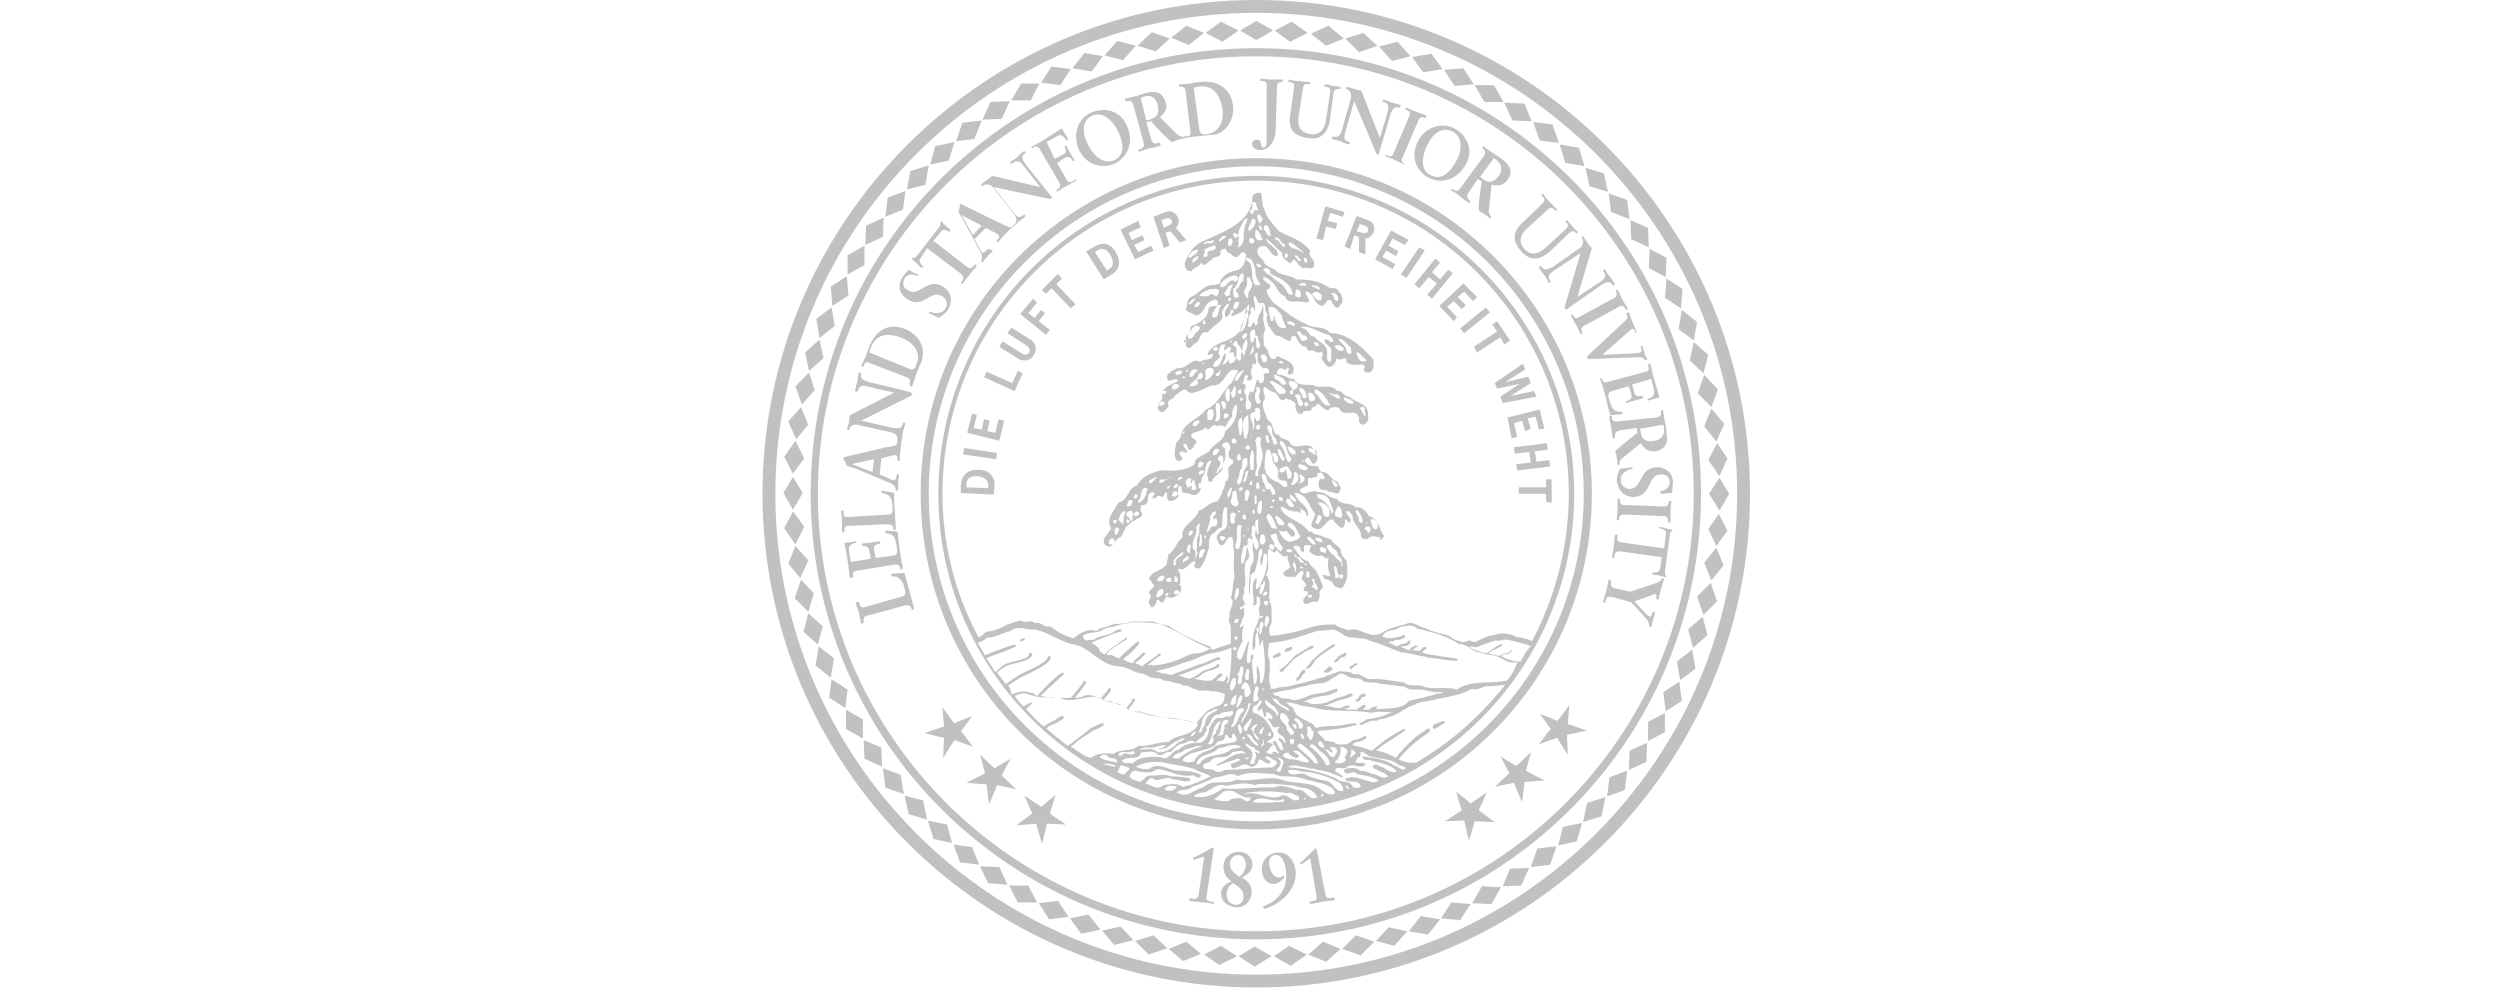
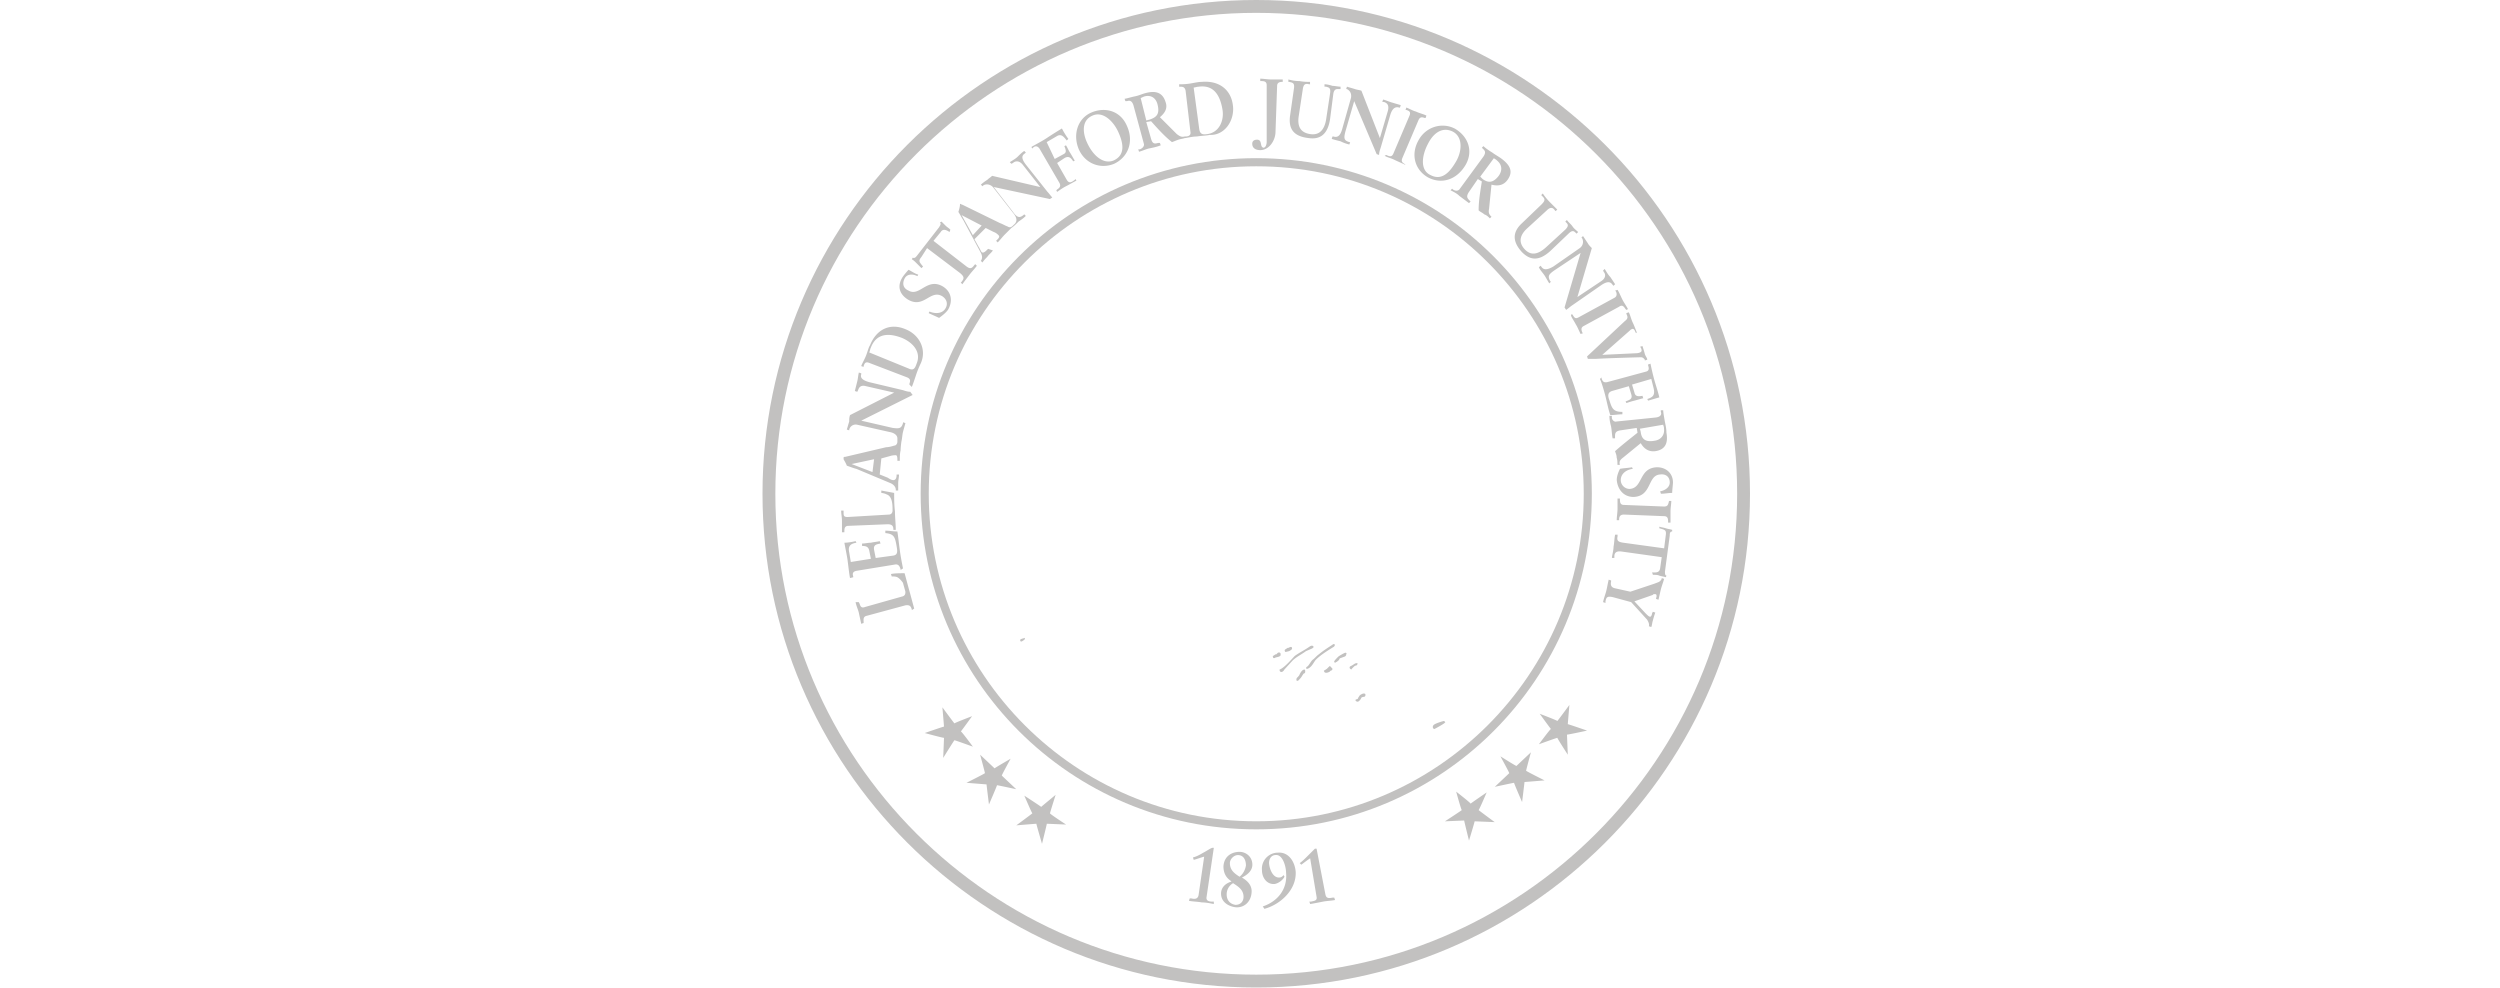
<svg xmlns="http://www.w3.org/2000/svg" width="200" height="79" viewBox="0 0 200 79">
  <g fill="#c2c1c0" fill-rule="evenodd" transform="translate(61)">
    <g>
      <g transform="translate(15.415 16.06)">
-         <path d="M.45 22.801c.064-.963.642-1.285 1.413-1.285s1.285.45 1.285 1.22l-.064.771-2.633-.128v-.578m2.184-.064c0-.385-.257-.642-.899-.707-.578 0-.835.193-.835.707v.193l1.734.064v-.257M3.276 20.681l-2.634-.385.065-.514 2.633.388zM1.734 17.15l-.257 1.03.643.125.192-.835.45.128-.193.835.642.129.257-1.092.45.128-.385 1.602-2.57-.638.386-1.542zM4.56 14.58l.45-.964.385.193-.642 1.413-2.441-1.092.193-.45zM4.496 10.148l1.541.963c.45.321.514.771.257 1.22-.257.45-.771.578-1.22.321l-1.541-.963.257-.45 1.413.899c.385.257.578.193.707 0 .128-.193.064-.385-.321-.642l-1.413-.899.321-.45M6.551 8.157l-.706.835.514.385.513-.642.321.257-.513.642.899.707-.321.385L5.202 9.06 6.23 7.836zM8.542 6.23l-.449.45 1.541 1.605-.385.322L7.707 7l-.449.45-.321-.321 1.284-1.284zM11.05 3.725c.835-.514 1.413-.257 1.798.385s.385 1.349-.257 1.734l-.707.45-1.413-2.248.578-.321m1.285 1.734c.321-.193.385-.578.064-1.156-.321-.45-.642-.578-1.028-.321l-.193.128.963 1.477.193-.128M14.837 2.12l-.964.449.257.578.835-.385.195.385-.837.386.321.578 1.028-.514.192.385-1.477.707-1.156-2.377 1.413-.706zM16.828.899c.578-.193.899.193 1.028.514.064.257 0 .578-.193.771l.835.963-.514.193-.771-.899-.385.128.321 1.028-.45.193-.835-2.505.963-.385m.064 1.156c.193-.064.514-.193.45-.45-.128-.321-.45-.193-.642-.128l-.193.064.193.642.193-.128M31.02 1.285 29.994.963l-.192.643.77.192-.128.45-.771-.193-.257 1.092-.514-.127.707-2.57 1.541.449zM33.01 1.541c.578.193.578.707.45 1.028-.128.257-.385.45-.642.45v1.285l-.514-.193v-1.22l-.385-.128-.321 1.092-.45-.193.963-2.441.899.321m-.642.963c.193.064.514.193.642-.064.128-.321-.193-.45-.45-.514l-.193-.064-.257.578.257.064M35.967 3.533 35 3.02l-.317.577.771.449-.194.386-.77-.45-.32.514 1.03.578-.2.385-1.409-.77 1.285-2.313 1.414.771zM35.646 5.909l1.474-2.184.453.257L36.1 6.166zM38.793 6.294l.643-.77.385.256-1.671 2.056-.384-.321.771-.9-.643-.513L37.12 7l-.382-.32 1.672-2.056.383.322-.643.77zM41.43 8.03l-.71-.772-.51.449.639.643-.321.321-.643-.641-.515.448.77.835-.255.321-1.156-1.22 1.927-1.799 1.092 1.092zM40.4 10.212l2.05-1.67.326.386-2.056 1.67zM43.932 11.497l-.321-.578-1.863 1.22-.257-.45 1.859-1.22-.382-.578.382-.257 1.03 1.542zM43.803 16.185l-.192-.513 1.539-1.028-1.8.386-.19-.45 2.25-1.54.192.448-1.606 1.027 1.863-.445.191.51-1.6 1.027 1.86-.385.19.45zM46.693 18.305l-.253-1.028-.646.129.256.835-.448.192-.262-.835-.638.193.257 1.092-.449.127-.32-1.669 2.568-.642.382 1.542zM46.5 20.874l1.028-.128.065.513-2.634.321-.064-.51 1.155-.132-.127-.838-1.156.132-.065-.514 2.638-.321.06.514-1.03.129zM47.27 24.09v-.647h-2.18v-.514h2.18v-.642h.451v1.863z" />
-       </g>
+         </g>
      <g>
        <path d="M39.5 12.653c-14.837 0-26.847 12.01-26.847 26.847 0 14.837 12.01 26.847 26.847 26.847 14.837 0 26.847-12.01 26.847-26.847 0-14.837-12.01-26.847-26.847-26.847m0 53.05c-14.451 0-26.2-11.754-26.2-26.2 0-14.451 11.754-26.2 26.2-26.2 14.451 0 26.2 11.754 26.2 26.2 0 14.451-11.754 26.2-26.2 26.2" />
        <g transform="translate(20.553 50.74)">
          <path d="M.321.321.128.385C.064.385.064.513.064.513c0 .064.064.064.128.064L.385.449C.449.385.449.321.449.256.449.32.385.32.321.32M33.976 6.937c-.064 0-.707.193-.835.321s-.064.321.064.321c.128-.064.835-.45.835-.514.064 0 0-.064-.064-.128M23.379 1.156c.128-.064.193-.128.128-.193-.064-.064-.128-.064-.257 0-.45.321-.771.45-1.22.771-.193.193-.835.963-1.22 1.092 0 .257.257.257.385 0 0 0 .642-.707.707-.771.385-.321.578-.385 1.028-.707l.45-.193M21.324 1.413l.257-.064s.128-.064.193-.128c.064-.064.064-.257-.128-.193l-.128.064h-.064l-.193.128c-.064.064-.064.064 0 .128-.064.064 0 .064.064.064M20.681 1.477l-.128.128h-.064l-.193.128c-.064 0 0 .064 0 .128s.128.064.193 0l.257-.064.128-.064c.064-.193 0-.321-.193-.257M25.24.835c-.064-.064-.128-.064-.193 0-.385.257-.707.45-1.092.771-.193.128-.321.321-.514.45-.128.128-.257.385-.385.514-.064 0-.128.128-.128.128 0 .064.064.064.128.064.321-.128.45-.45.642-.707.385-.385.899-.707 1.413-1.028.128-.064.128-.193.128-.193M22.801 2.826c-.128 0-.257.128-.385.385 0 .064-.128.193-.193.257-.064.064-.064.128-.064.193 0 .064.064.064.128.064.128-.128.257-.257.321-.385l.128-.193a.138.138 0 0 0 .128-.128c0-.128 0-.193-.064-.193M26.08 1.477c-.064 0-.514.257-.578.321-.064.064-.321.321-.321.385s.064.128.128.064a.873.873 0 0 0 .257-.193l.064-.128.193-.064c.128-.064.321-.064.321-.257.064-.064 0-.128-.064-.128M24.792 2.569l-.128.128-.064.064-.193.128c-.064 0-.064.064 0 .128 0 .064.128.064.193.064l.193-.064.064-.064c.064-.064.128-.064.128-.064s.064-.064.064-.128c-.128-.128-.193-.257-.257-.193M26.976 2.312c-.128 0-.257.128-.385.193l-.128.064c-.064.064-.064.128 0 .193.064.064.128.064.128 0l.128-.128c.064-.064.128-.128.193-.128a.138.138 0 0 0 .128-.128c.064 0 0-.064-.064-.064M27.04 5.395c.128 0 .193-.128.257-.193l.064-.128c.064-.064.193-.064.193-.064a.138.138 0 0 0 .128-.128c0-.064 0-.128-.064-.128-.128-.064-.385.128-.385.128l-.128.193a.138.138 0 0 1-.128.128c-.064 0-.128.064-.064.128 0 0 .064.064.128.064" />
        </g>
        <g>
-           <path d="M39.5 3.854C19.782 3.854 3.854 19.782 3.854 39.5c0 19.654 15.928 35.646 35.646 35.646 19.654 0 35.582-15.928 35.582-35.646S59.154 3.854 39.5 3.854m0 70.65c-19.333 0-35.07-15.672-35.07-35 0-19.333 15.672-35 35.07-35 19.333 0 35 15.672 35 35 0 19.333-15.672 35-35 35" />
          <g transform="translate(1.285 1.285)">
-             <path d="M39.564 1.156 38.22.385l-1.289.771 1.289.771zM34.04 1.349 32.628.771l-1.221.963 1.413.578zM28.581 2.376 27.1 1.991l-1.02 1.156 1.474.386zM23.379 4.239l-1.542-.193L21 5.331l1.544.193zM18.498 6.808l-1.542.064-.642 1.413 1.541-.064zM14.07 10.08l-1.546.325-.385 1.477 1.477-.321zM10.148 14l-1.413.515-.193 1.545 1.413-.581zM6.872 18.369l-1.348.771v1.541l1.348-.77zM4.239 23.315l-1.219.895.256 1.545 1.22-.963zM2.441 28.517l-1.092 1.092.514 1.481 1.027-1.16zM1.349 33.976.45 35.26l.706 1.35.899-1.221zM1.156 39.628.45 40.977l.899 1.283.706-1.411zM1.798 45.09l-.513 1.475 1.091 1.092.45-1.477zM3.211 50.42l-.257 1.54 1.221.964.257-1.544zM5.395 55.49v1.54l1.349.775V56.26zM8.35 60.18l.192 1.543 1.478.517-.257-1.545zM11.946 64.36l.45 1.473 1.477.317-.385-1.47zM16.12 68.02l.643 1.35 1.542.12-.642-1.41zM20.81 70.972l.835 1.288 1.545-.2-.839-1.281zM25.884 73.16l.963 1.15 1.542-.384-1.028-1.092zM31.21 74.63l1.161.97 1.413-.58-1.156-.97zM36.802 75.21l1.288.84 1.346-.84-1.346-.77zM42.39 75.08l1.413.58 1.156-1.03-1.413-.58zM47.785 73.99l1.475.39 1.03-1.16-1.477-.322zM52.988 72.19l1.542.13.83-1.28-1.537-.133zM57.933 69.62l1.477-.06.64-1.41-1.54.06zM62.37 66.35l1.472-.32.448-1.48-1.54.32zM66.28 62.43l1.42-.515.189-1.545-1.409.518zM69.56 57.998l1.347-.708v-1.54l-1.347.71zM72.13 53.12l1.22-.9-.26-1.544-1.219.963zM73.99 47.914l1.09-1.092-.51-1.482-1.09 1.1zM75.02 42.39l.897-1.22-.707-1.349-.83 1.219zM75.27 36.802l.647-1.413-.837-1.219-.7 1.348zM74.63 31.28l.52-1.414-1.1-1.156-.51 1.48zM73.22 25.948l.26-1.477-1.22-.964-.261 1.543zM70.972 20.874l.068-1.541-1.35-.707-.07 1.544zM68.08 16.25l-.191-1.542-1.479-.514.19 1.478zM64.48 12.01l-.45-1.477-1.54-.257.453 1.478zM60.25 8.414 59.667 7l-1.607-.063.644 1.413zM55.621 5.459l-.835-1.284-1.546.128.84 1.285zM50.55 3.211l-1.03-1.156-1.48.386 1.03 1.156zM45.22 1.798 43.996.771l-1.413.642 1.22.963zM42.33 1.349 41.04.45l-1.347.706 1.22.899zM36.802 1.156 35.389.45l-1.219.899 1.348.706zM31.28 1.798l-1.414-.513-1.156 1.091 1.48.45zM25.948 3.211l-1.477-.257-.964 1.221 1.543.257zM20.874 5.395h-1.477l-.771 1.349h1.544zM16.25 8.35l-1.542.192-.514 1.478 1.478-.193zM12.01 11.946l-1.477.45-.257 1.477 1.478-.385zM8.414 16.12 7 16.763l-.063 1.542 1.413-.642zM5.459 20.81l-1.284.835.128 1.545 1.285-.839zM3.276 25.884 2.12 26.911l.321 1.478 1.156-1.028zM1.798 31.28.771 32.435l.642 1.413.963-1.156zM1.156 36.867.385 38.15l.771 1.35.771-1.35zM1.349 42.39l-.578 1.413.963 1.156.642-1.413zM2.376 47.785l-.385 1.475 1.156 1.03.386-1.477zM4.239 53.05l-.193 1.48 1.285.83.193-1.473zM6.808 57.933l.064 1.477 1.413.64-.064-1.54zM10.08 62.37l.325 1.472 1.477.448-.321-1.54zM14 66.28l.515 1.42 1.545.189-.581-1.409zM18.433 69.56l.707 1.347h1.541l-.706-1.347zM23.315 72.19l.895 1.22 1.545-.32-.963-1.219zM28.517 73.99l1.092 1.09 1.481-.51-1.096-1.03zM34.04 75.08l1.22.837 1.414-.707-1.285-.83zM39.628 75.21l1.349.771 1.283-.901-1.411-.7zM45.09 74.63l1.475.52 1.092-1.1-1.477-.51zM50.42 73.22l1.54.26.964-1.22-1.544-.261zM55.49 70.972l1.54.068.775-1.35-1.545-.07zM60.18 68.08l1.543-.191.517-1.479-1.545.19zM64.36 64.48l1.473-.45.317-1.54-1.47.453zM68.02 60.31l1.41-.643.06-1.537-1.41.638zM70.972 55.621l1.288-.835-.2-1.546-1.281.84zM73.16 50.55l1.15-1.03-.384-1.48-1.156 1.03zM74.63 45.15l.97-1.218-.58-1.413-.97 1.22zM75.27 39.564l.78-1.344-.78-1.289-.83 1.289zM75.02 34.04l.64-1.412-1.03-1.221-.58 1.413zM73.99 28.581l.39-1.481-1.16-1.02-.322 1.474zM72.19 23.379l.13-1.542L71.04 21l-.133 1.544zM69.62 18.498l-.06-1.542-1.41-.642.06 1.541zM66.35 14.07l-.32-1.481-1.48-.45.32 1.477zM62.43 10.148l-.515-1.477-1.545-.193.518 1.477zM57.998 6.872l-.768-1.348h-1.545l.775 1.348zM53.12 4.239l-.9-1.219-1.544.256.899 1.22zM47.914 2.376l-1.156-1.027-1.418.449 1.1 1.092z" />
-           </g>
+             </g>
          <path d="M0 39.5C0 61.273 17.727 79 39.5 79S79 61.273 79 39.5 61.273 0 39.5 0 0 17.727 0 39.5m1.028 0c0-21.2 17.277-38.472 38.472-38.472 21.2 0 38.472 17.277 38.472 38.472 0 21.2-17.277 38.472-38.472 38.472-21.2 0-38.472-17.277-38.472-38.472" />
        </g>
        <g transform="translate(5.78 5.78)">
          <g>
            <path d="M5.395 41.941c.257-.064.257-.257.257-.385-.064-.257-.128-.45-.193-.707-.128-.193-.321-.385-.45-.45-.128-.064-.321-.064-.45-.064l-.064-.193c.321-.064.707-.064 1.092-.064.128.45.257.963.385 1.413.128.45.257.963.385 1.413l-.193.128v-.064c-.064-.193-.128-.385-.514-.321l-3.083.835c-.321.064-.257.321-.257.514v.064l-.193.064c-.064-.321-.128-.578-.193-.899-.064-.257-.193-.514-.257-.835h.257l.064.128c.064.193.128.385.45.257l2.954-.835M5.267 39.821v-.064c-.064-.193-.128-.385-.385-.385l-3.147.514c-.321.064-.321.257-.257.45v.064l-.257.064c-.064-.321-.128-.899-.193-1.413-.064-.45-.193-1.028-.257-1.413.257 0 .642-.064.899-.128l.064.128c-.385.064-.707.193-.578.771l.128.771 1.606-.257-.128-.642c-.064-.321-.257-.385-.578-.385v-.193c.257 0 .45-.064.707-.064.257-.064.45-.064.707-.128l.064.193c-.385.064-.578.128-.514.514l.128.642 1.413-.193c.385-.064.321-.385.257-.771-.128-.707-.193-.963-.899-1.028v-.193c.321 0 .642.064.963.064.064.385.128 1.028.193 1.477.064.514.193 1.156.257 1.477l-.193.128M4.303 35.389c.257 0 .321-.193.321-.321 0-.257 0-.514-.064-.771s-.193-.45-.385-.514a1.19 1.19 0 0 0-.45-.128v-.193c.321.064.707.128 1.028.193 0 .514 0 .963.064 1.477 0 .514.064.963.064 1.477h-.193v-.064c0-.193-.064-.385-.45-.385l-3.147.128c-.321 0-.321.257-.321.45v.064H.577v-.899c0-.321-.064-.578-.064-.835h.193v.128c0 .257 0 .385.321.385l3.276-.193M6.04 25.563c-.193 0-.385-.064-.578-.128l-2.698-.642c-.707-.193-.707-.45-.642-.642v-.064l-.193-.064c-.064.257-.064.45-.128.707l-.193.771.193.064.064-.128c.064-.193.193-.45.642-.321l2.248.514-3.533 1.798c-.064.193-.064.321-.064.514-.064.193-.128.45-.193.642l.193.064v-.064a.533.533 0 0 1 .642-.385l2.569.578c.385.064.642.257.642.514v.257c0 .193-.128.321-.257.321-.193.064-.45.128-.642.128l-3.276.771c-.064 0-.128 0-.128.064v.128c.064.128.193.321.257.514.193.064.514.193.771.257l2.762 1.156c.257.128.385.321.385.514v.064h.193v-.578c0-.257.064-.45.064-.707h-.193v.064c0 .193-.064.385-.257.385-.128 0-.257-.064-.45-.193l-.642-.257.128-1.285.707-.193c.193-.064.385-.064.45-.064.128 0 .128.257.128.385v.064h.193c0-.257 0-.578.064-.835 0-.257.064-.707.064-.707.064-.257.064-.514.128-.771s.128-.45.193-.707l-.193-.064v.064c-.128.45-.321.45-.835.385l-2.505-.578 4.111-2.055-.193-.257m-3.02 6.423-1.67-.642 1.798-.385-.128 1.028M5.973 24.985v-.064c.064-.193.128-.385-.193-.514l-3.02-1.156c-.321-.128-.385.064-.45.257v.064l-.193-.064c.064-.193.257-.514.385-.835.128-.321.193-.642.321-.835.514-1.285 1.606-1.798 2.826-1.285 1.156.45 1.734 1.67 1.22 2.762a7.499 7.499 0 0 0-.385.963c-.128.385-.257.771-.321.899l-.193-.193m-.064-1.285c.385.193.514 0 .642-.385.385-.899-.257-1.67-1.156-2.055-1.477-.578-2.184-.064-2.505.771-.064.128-.064.257-.128.385L5.906 23.7M6.615 16.314c-.385-.193-.835-.193-1.028.193-.193.385-.128.771.321.963.899.514 1.477-1.092 2.762-.321.707.45.771 1.22.385 1.863-.193.257-.45.45-.707.642-.257-.128-.578-.257-.835-.385l.064-.128c.45.193 1.028.193 1.285-.257.193-.321.128-.707-.257-.963-.963-.578-1.477 1.028-2.762.257-.707-.45-.835-1.092-.45-1.734.064-.128.385-.514.514-.642.257.128.514.321.771.385l-.064.128M6.937 14.772c-.257.321-.193.385.128.771l-.128.128-.385-.385c-.128-.128-.257-.257-.385-.321l.064-.128c.193.064.257-.064.321-.128l1.798-2.312c.064-.128.193-.257.064-.385l.128-.064.321.321c.128.128.257.193.385.321l-.064.193c-.193-.128-.514-.321-.707 0l-.578.707 2.569 1.991c.385.321.514.193.707-.064l.064-.064.128.128c-.128.193-.385.45-.578.707-.193.257-.45.578-.578.771l-.128-.128.064-.064c.193-.257.257-.385-.128-.707l-2.633-1.991-.45.707M17.406 10.02c-.128-.128-.257-.321-.385-.45l-1.734-2.184c-.45-.578-.257-.771-.064-.899l.064-.064-.128-.128c-.193.128-.385.321-.514.45-.193.193-.45.321-.642.45l.128.128.128-.064c.128-.128.45-.257.771.128l1.413 1.798-3.854-.899c-.128.128-.257.193-.385.321a3.577 3.577 0 0 0-.514.385l.128.128.064-.064c.193-.128.514-.128.771.128l1.606 2.055c.321.385.385.707.064.963l-.064.064c-.128.128-.257.193-.45.064-.193-.064-.385-.193-.578-.257l-3.02-1.477c-.064 0-.128-.064-.128-.064h-.064v.064c0 .128-.064.385-.128.578.128.193.257.45.385.642l1.413 2.633c.128.257.128.45 0 .642l.128.128c.128-.193.257-.321.385-.45.128-.193.321-.321.45-.514l-.385-.128-.064.064c-.128.128-.321.321-.45.193-.064-.064-.128-.257-.257-.45l-.321-.578.899-.899.642.321c.193.064.321.193.385.257.128.128 0 .257-.128.385l-.064.064.128.128c.193-.193.385-.45.578-.642l.514-.514c.193-.128.385-.321.578-.514.193-.128.385-.257.578-.45l-.128-.128-.064.064c-.321.257-.514.193-.835-.257L12.717 9.18l4.496.963.193-.128m-6.359 3.02-.899-1.606 1.606.835-.707.771M17.598 6.937l.707-.385c.257-.128.193-.321.064-.642l.128-.064c.128.193.193.385.321.578.128.193.257.45.385.642l-.128.064c-.193-.321-.385-.45-.707-.257l-.578.385.771 1.349c.193.321.385.193.642 0l.064-.064.064.128c-.257.128-.578.321-.835.45-.257.128-.514.321-.707.45l-.064-.128.064-.064c.193-.128.321-.257.193-.514l-1.606-2.762c-.193-.257-.385-.193-.514-.064l-.064.064-.064-.128c.321-.193.835-.45 1.22-.707a34.8 34.8 0 0 1 1.22-.771c.128.257.321.578.514.835l-.128.128c-.257-.321-.45-.578-.835-.321l-.771.45.642 1.349M20.553 3.211c1.092-.45 2.312-.128 2.826 1.092.578 1.285.064 2.505-1.028 3.02-1.092.45-2.312 0-2.826-1.156-.514-1.22-.064-2.505 1.028-2.954m1.734 3.854c1.028-.45.771-1.477.385-2.312-.385-.835-1.22-1.67-2.055-1.285-.899.385-.771 1.413-.45 2.12.45 1.028 1.285 1.798 2.12 1.477M31.857 2.698C31.729 1.413 30.765.643 29.352.771c-.257 0-.514.064-.899.128s-.707.064-.899.064v.193h.064c.193 0 .385 0 .45.321l.385 3.276c.064.321-.193.385-.385.385h-.064c-.257.064-.385 0-.642-.193l-1.349-1.349c.385-.321.642-.707.45-1.22-.257-.835-.899-.899-1.606-.707-.257.064-.514.193-.835.257-.321.064-.707.193-.835.193l.064.193h.128c.193-.064.385-.064.514.321l.835 3.083c.064.193-.128.385-.321.45h-.128l.064.193c.257-.064.514-.193.771-.257.321-.064.642-.128.963-.257l-.064-.193h-.128c-.257.064-.45.128-.578-.321l-.385-1.349.385-.064c.514.578 1.092 1.22 1.67 1.67.193-.064.321-.128.514-.193.193-.064.321-.064.514-.128.128 0 .578-.128.963-.128.385-.064.771-.064 1.028-.128 1.156.064 1.991-1.092 1.863-2.312m-6.68 1.092-.257.064-.45-1.798c.064 0 .128-.064.321-.128.514-.128.899.128 1.028.642.193.771-.064 1.028-.642 1.22m4.624 1.156c-.385.064-.578 0-.642-.385l-.45-3.34c.128 0 .257-.064.385-.064.899-.128 1.67.257 1.927 1.863.128.835-.257 1.798-1.22 1.927M34.554 1.028c0-.321-.257-.321-.45-.321h-.064V.514c.257 0 .578.064.899.064h.899v.193h-.064c-.193 0-.385.064-.385.321l-.128 3.661c0 .707-.514 1.477-1.22 1.477-.321 0-.642-.128-.642-.514 0-.193.128-.321.385-.321.45 0 .193.578.514.642.193 0 .257-.321.257-.45v-4.56M36.738 1.285c.064-.45-.128-.45-.385-.514h-.064V.578c.257.064.514.128.899.128.321.064.642.064.835.064v.193h-.064c-.257-.064-.45-.064-.514.385l-.321 2.12c-.128.771.064 1.349.899 1.477.771.128 1.156-.385 1.285-1.156l.321-2.12c.064-.45-.128-.45-.321-.514h-.128V.962c.193 0 .45.064.642.128.193 0 .45.064.642.064v.193h-.128c-.128 0-.385-.064-.45.385l-.257 1.991c-.193 1.349-.899 1.67-1.734 1.541-1.092-.128-1.606-.642-1.477-1.734l.321-2.248M43.611 5.267l.642-2.184c.128-.514-.128-.642-.321-.707h-.128l.064-.193c.257.064.514.193.771.257.193.064.45.128.642.193l-.064.193h-.064c-.193-.064-.514-.064-.707.578l-.771 2.633c-.064.193-.128.385-.128.578l-.193-.064-1.798-4.239-.707 2.441c-.128.514-.128.707.321.835h.064l-.064.193a3.098 3.098 0 0 1-.707-.257c-.257-.064-.514-.128-.707-.193l.064-.193h.064c.385.128.578-.128.707-.578l.707-2.505c.064-.321-.064-.578-.321-.707h-.064l.064-.193c.193.064.45.128.642.193.193.064.321.064.514.128l1.477 3.789M44.12 6.615c.257.128.45.193.578-.128l1.285-3.02c.128-.321-.064-.385-.257-.45h-.064l.064-.193c.193.064.514.257.771.321.257.128.578.193.835.321l-.064.193h-.064c-.193-.064-.385-.128-.514.193l-1.285 3.02c-.128.321.064.385.257.514h.064-.128c-.257-.128-.578-.257-.835-.385s-.578-.193-.771-.321l.128-.064M49.584 4.496c1.028.578 1.541 1.734.899 2.89-.707 1.22-1.927 1.606-3.02 1.028-1.028-.578-1.413-1.798-.771-2.954.578-1.092 1.863-1.477 2.89-.963m-1.927 3.725c.963.514 1.606-.321 2.055-1.092.45-.771.578-1.927-.257-2.376-.899-.45-1.606.193-1.991.963-.514.963-.642 2.12.193 2.505M51.896 6.744c.257-.385.064-.514-.064-.642l-.064-.064.128-.128c.128.128.385.321.707.514.257.193.514.321.771.514.578.45.963.963.45 1.67-.321.45-.771.514-1.285.385l-.193 1.927c-.064.321 0 .45.193.642l-.128.128c-.128-.128-.257-.257-.45-.321-.128-.128-.321-.193-.45-.321 0-.771.128-1.477.257-2.312l-.321-.193-.707 1.028c-.257.385-.128.514.064.707l.064.064-.128.128-.771-.578c-.193-.193-.45-.321-.707-.45l.128-.128.064.064c.193.128.385.128.514 0l1.927-2.633m-.257 1.606.193.193c.45.321.835.321 1.285-.257.321-.45.257-.899-.128-1.22-.128-.128-.193-.128-.257-.193l-1.092 1.477M56.58 10.533c.321-.321.193-.45 0-.642l-.064-.064.128-.128c.128.193.321.45.578.707l.578.578-.128.128-.064-.064c-.128-.193-.321-.321-.642 0l-1.541 1.413c-.578.514-.771 1.092-.257 1.67.514.578 1.092.45 1.734-.128l1.541-1.413c.321-.321.193-.45.064-.578l-.064-.064.128-.128c.128.193.321.321.45.514.128.193.321.321.45.45l-.128.128-.064-.064c-.128-.128-.257-.257-.578.064l-1.413 1.349c-1.028.963-1.734.707-2.312.128-.707-.771-.835-1.541 0-2.312l1.606-1.541M59.41 17.984l1.927-1.285c.385-.257.321-.578.193-.707l-.064-.128.128-.128c.128.193.257.45.45.642l.385.578-.128.128-.064-.064c-.128-.193-.321-.385-.899 0l-2.312 1.606c-.193.128-.321.257-.514.385l-.128-.193 1.285-4.367-2.12 1.413c-.45.321-.514.45-.321.835l.064.064-.128.128c-.128-.193-.257-.45-.385-.642-.128-.193-.321-.385-.45-.642l.128-.128.064.064c.193.321.514.257.963 0l2.12-1.477a.614.614 0 0 0 .193-.771l-.064-.064.128-.128.385.578c.064.128.193.257.321.385l-1.156 3.918M58.961 19.333l.064.064c.128.193.193.385.514.193l2.826-1.541c.257-.128.193-.385.128-.514l-.064-.064.193-.064c.128.193.257.514.385.771s.321.514.45.771l-.128.064-.064-.064c-.128-.193-.257-.385-.514-.193l-2.826 1.541c-.257.128-.193.321-.128.514l.064.064-.193.064c-.128-.257-.257-.578-.385-.771-.128-.257-.321-.514-.385-.707l.064-.128M64.1 20.874l-.064-.128c-.064-.193-.193-.257-.257-.193-.064 0-.128.064-.193.128l-2.184 1.927 2.698-.128c.193 0 .321-.064.321-.064.193-.064.128-.257.064-.385l-.064-.064.193-.064c.064.193.128.385.193.642.064.193.193.321.193.45l-.193.064v-.064c-.064-.064-.128-.193-.321-.193-.064 0-2.505.064-3.597.128h-.642l-.064-.193 3.02-2.826c.257-.193.257-.321.128-.578v-.064l.193-.064c.128.257.193.578.321.835s.257.642.321.771l-.064.064M61.34 24.407v.064c.064.193.128.385.45.321l3.083-.835c.321-.064.257-.321.193-.514v-.064l.193-.064c.064.321.193.899.321 1.349.128.45.321 1.028.385 1.349-.257.064-.642.193-.899.257l-.064-.128c.385-.128.642-.257.514-.835l-.193-.771-1.541.45.193.642c.064.321.321.321.642.257l.064.193c-.257.064-.45.128-.707.193-.257.064-.45.128-.642.193l-.064-.128c.321-.128.578-.193.45-.578l-.193-.642-1.349.385c-.385.128-.321.45-.193.771.193.642.321.899 1.028.899v.193c-.321 0-.642.064-.963.064-.128-.321-.257-.963-.385-1.477-.128-.514-.321-1.156-.45-1.413l.128-.128M65.7 27.618c.45-.064.45-.321.385-.45v-.128h.193c0 .193.064.514.128.899.064.321.128.578.128.899.128.707 0 1.349-.899 1.477-.514.064-.899-.193-1.156-.642l-1.413 1.156c-.257.193-.321.321-.257.578h-.193c0-.193 0-.385-.064-.578 0-.193-.064-.321-.128-.514.578-.514 1.156-.963 1.798-1.477l-.064-.385-1.285.193c-.45.064-.45.257-.45.514v.128h-.193c-.064-.321-.064-.642-.128-.963-.064-.257-.128-.514-.128-.835h.193v.128c0 .193.193.385.385.321l3.147-.321m-1.285.899.064.257c.064.578.385.835 1.092.707.514-.064.835-.45.771-.963 0-.193-.064-.257-.064-.321l-1.863.321M66.03 33.527c.385-.064.771-.321.771-.707 0-.45-.321-.707-.771-.642-1.028.064-.642 1.734-2.12 1.798-.835 0-1.285-.642-1.349-1.349 0-.321.128-.642.257-.899.321-.064.642-.064.963-.128l.064.128c-.514.064-.963.385-.963.899 0 .385.321.707.707.707 1.092-.064.707-1.67 2.184-1.734.771 0 1.285.514 1.285 1.22 0 .128-.064.642-.064.835-.321 0-.578.064-.899.064l-.064-.193M62.815 34.1v.064c0 .193 0 .45.321.45l3.211.128c.321 0 .321-.193.385-.385v-.064h.193c0 .193-.064.578-.064.835v.899h-.193v-.064c0-.193 0-.45-.321-.45l-3.211-.128c-.321 0-.385.193-.385.385v.064h-.193c0-.257.064-.642.064-.899V34.1h.193M66.48 37.06c.064-.45-.064-.45-.514-.578v-.128c.193.064.321.064.514.128s.321.064.514.128v.128c-.193 0-.193.193-.193.321l-.385 2.89c0 .128 0 .321.128.321l-.064.128c-.193-.064-.321-.064-.514-.128-.128-.064-.321-.064-.514-.064l-.064-.193c.257 0 .578.064.642-.321l.128-.899-3.211-.45c-.45-.064-.578.128-.578.385v.128h-.193c0-.193.128-.578.128-.899.064-.321.064-.707.128-.963h.193v.128c-.064.321 0 .45.45.514l3.276.45.128-1.028M63.65 41.555l1.927-.642c.321-.128.45-.128.578-.385v-.064l.193.064c-.064.257-.193.578-.257.835s-.128.578-.193.835l-.193-.064v-.064c.064-.128.064-.321-.064-.321-.064 0-.193 0-.193.064l-1.477.514.899.963c.128.128.257.257.321.257.128.064.193-.193.193-.257l.064-.128.193.064c-.064.193-.128.385-.193.642-.064.193-.064.385-.128.514l-.193-.064c.064-.193-.064-.385-.128-.514l-1.285-1.413-1.413-.385c-.514-.128-.578 0-.642.321v.128l-.193-.064c.064-.321.193-.642.257-.899s.128-.642.193-.899l.193.064v.064c-.064.321 0 .514.385.578l1.156.257" />
          </g>
          <g transform="translate(7.07 50.1)">
            <g transform="translate(21.2 11.561)">
              <path d="M1.477 4.303c-.064.321.193.385.45.385h.128v.193c-.321-.064-.642-.128-.963-.128-.321-.064-.707-.064-1.028-.128l.064-.193h.128c.257.064.514.064.578-.257l.45-3.083c-.257.064-.578.193-.835.257l-.064-.193c.257-.064.514-.193.835-.385.257-.128.514-.321.707-.385h.128l-.578 3.918M3.468 3.083l-.064-.064c-.385-.257-.578-.642-.578-1.156C2.89.964 3.597.707 4.111.707c.514 0 1.028.385 1.028 1.028 0 .514-.45.835-.835 1.028.45.257.835.642.771 1.22-.064.771-.642 1.22-1.285 1.156-.514-.064-1.156-.385-1.156-1.092 0-.514.385-.835.835-.963m.642-.385c.257-.193.45-.514.514-.899 0-.45-.193-.835-.642-.835-.321 0-.642.321-.642.642 0 .578.385.835.771 1.092m-.321 2.248c.385 0 .642-.257.642-.642 0-.578-.45-.835-.835-1.092a1.026 1.026 0 0 0-.514.899c0 .45.257.771.707.835M7.707 2.698c-.128.257-.45.514-.771.578-.642.064-1.028-.514-1.028-1.092A1.285 1.285 0 0 1 7.193.771c.835-.064 1.349.707 1.413 1.541.064 1.477-1.285 2.633-2.505 2.954l-.128-.193c1.156-.385 1.991-1.349 1.863-2.698 0-.45-.257-1.477-.835-1.413-.385 0-.578.385-.514.771.064.45.321 1.028.771 1.028.193 0 .257-.064.385-.193l.064.128M10.983 4.111c.064.321.257.321.578.257h.128l.064.193c-.321.064-.642.064-.963.128-.321.064-.642.128-1.028.193l-.064-.193h.128c.257-.064.514-.064.45-.385l-.514-3.083c-.193.128-.45.321-.707.514l-.128-.128c.193-.128.45-.385.642-.578l.578-.578h.128l.707 3.661" />
            </g>
            <g>
-               <path d="M51.51 2.89c0 .064.064 1.606.064 1.606s-.835-1.285-.835-1.349c-.064 0-1.477.514-1.477.514s.899-1.22.963-1.22c-.064-.064-.899-1.22-.899-1.22s1.349.514 1.413.578c.064-.064.963-1.285.963-1.285s-.128 1.477-.128 1.541c.064 0 1.541.514 1.541.514s-1.477.321-1.606.321M48.11 6.68c0 .064-.193 1.606-.193 1.606s-.642-1.477-.642-1.541c-.064 0-1.541.321-1.541.321s1.092-1.028 1.156-1.092c0-.064-.707-1.349-.707-1.349s1.22.771 1.285.771c.064-.064 1.156-1.092 1.156-1.092s-.385 1.413-.385 1.477c.064.064 1.477.771 1.477.771s-1.541.128-1.606.128M44.12 9.827c0 .064-.45 1.541-.45 1.541s-.385-1.541-.385-1.606c-.064 0-1.541.064-1.541.064s1.285-.835 1.349-.899c-.064-.064-.45-1.477-.45-1.477s1.156.899 1.156.963c.064-.064 1.285-.899 1.285-.899s-.578 1.349-.642 1.413c.064.064 1.285.963 1.285.963s-1.541-.064-1.606-.064M1.67 3.147c0 .064-.064 1.606-.064 1.606s.835-1.349.899-1.413c.064 0 1.477.514 1.477.514s-.899-1.22-.963-1.22c.064-.064.899-1.22.899-1.22s-1.349.514-1.413.578C2.441 1.928 1.542.707 1.542.707s.128 1.477.128 1.541c-.064 0-1.541.514-1.541.514s1.413.385 1.541.385M5.074 6.872c0 .064.193 1.606.193 1.606s.642-1.477.642-1.541c.064 0 1.541.321 1.541.321S6.358 6.23 6.294 6.166c0-.064.707-1.349.707-1.349s-1.22.707-1.285.771A326.663 326.663 0 0 0 4.56 4.496s.385 1.413.385 1.477c-.064.064-1.477.771-1.477.771s1.541.128 1.606.128M9.06 10.02c0 .064.45 1.606.45 1.606s.385-1.541.385-1.606c.064 0 1.541.064 1.541.064s-1.285-.835-1.285-.899c0-.064.45-1.477.45-1.477s-1.092.899-1.156.963c-.064-.064-1.349-.899-1.349-.899s.578 1.349.642 1.413c-.064.064-1.285.963-1.285.963s1.541-.128 1.606-.128" />
+               <path d="M51.51 2.89c0 .064.064 1.606.064 1.606s-.835-1.285-.835-1.349c-.064 0-1.477.514-1.477.514s.899-1.22.963-1.22c-.064-.064-.899-1.22-.899-1.22s1.349.514 1.413.578c.064-.064.963-1.285.963-1.285s-.128 1.477-.128 1.541c.064 0 1.541.514 1.541.514s-1.477.321-1.606.321M48.11 6.68c0 .064-.193 1.606-.193 1.606s-.642-1.477-.642-1.541c-.064 0-1.541.321-1.541.321s1.092-1.028 1.156-1.092c0-.064-.707-1.349-.707-1.349s1.22.771 1.285.771c.064-.064 1.156-1.092 1.156-1.092s-.385 1.413-.385 1.477c.064.064 1.477.771 1.477.771s-1.541.128-1.606.128M44.12 9.827c0 .064-.45 1.541-.45 1.541s-.385-1.541-.385-1.606c-.064 0-1.541.064-1.541.064s1.285-.835 1.349-.899c-.064-.064-.45-1.477-.45-1.477s1.156.899 1.156.963c.064-.064 1.285-.899 1.285-.899s-.578 1.349-.642 1.413c.064.064 1.285.963 1.285.963s-1.541-.064-1.606-.064M1.67 3.147c0 .064-.064 1.606-.064 1.606s.835-1.349.899-1.413c.064 0 1.477.514 1.477.514s-.899-1.22-.963-1.22c.064-.064.899-1.22.899-1.22s-1.349.514-1.413.578C2.441 1.928 1.542.707 1.542.707s.128 1.477.128 1.541c-.064 0-1.541.514-1.541.514s1.413.385 1.541.385M5.074 6.872c0 .064.193 1.606.193 1.606s.642-1.477.642-1.541c.064 0 1.541.321 1.541.321S6.358 6.23 6.294 6.166c0-.064.707-1.349.707-1.349s-1.22.707-1.285.771A326.663 326.663 0 0 0 4.56 4.496s.385 1.413.385 1.477c-.064.064-1.477.771-1.477.771M9.06 10.02c0 .064.45 1.606.45 1.606s.385-1.541.385-1.606c.064 0 1.541.064 1.541.064s-1.285-.835-1.285-.899c0-.064.45-1.477.45-1.477s-1.092.899-1.156.963c-.064-.064-1.349-.899-1.349-.899s.578 1.349.642 1.413c-.064.064-1.285.963-1.285.963s1.541-.128 1.606-.128" />
            </g>
          </g>
        </g>
      </g>
    </g>
-     <path d="M39.5 14.07c-14.07 0-25.434 11.368-25.434 25.434 0 14.07 11.368 25.434 25.434 25.434 14.07 0 25.434-11.433 25.434-25.434 0-14.07-11.433-25.434-25.434-25.434M19.654 54.855c.257-.193.514-.385.771-.514.45-.321 2.569-1.092 2.633-1.734a.138.138 0 0 0-.128-.128.138.138 0 0 0-.128.128c-.064.45-1.863 1.156-2.184 1.349-.385.193-.771.514-1.156.771-.257-.321-.45-.642-.707-.899l.064-.064c.193-.193.707-.514.771-.514.385-.193 1.927-.321 1.991-.899a.138.138 0 0 0-.128-.128.138.138 0 0 0-.128.128c-.064.45-1.606.578-1.863.771-.321.128-.578.45-.835.642-.257-.385-.45-.707-.707-1.092l.064-.064c.707-.257 1.477-.514 2.184-.835.193-.064.064-.193 0-.193-.257 0-2.055.707-2.376.835a14.54 14.54 0 0 1-.578-1.028c.193 0 .385-.064.771-.385.707 0 1.22-.385 1.863-.514.514-.514 1.285-.064 1.927-.128 1.028.193 1.927.899 2.954 1.156 1.477.193 2.248 1.734 3.789 1.798.578 0 1.349.578 1.927.578l.385.193c.064 0 .128.128.257.128h.128c.128 0 .128 0 .257.064h.321c.193.064.321.193.514.193.257 0 .578.128.835.193.128 0 .257.064.321.064s.128.064.193.128h.257a.68.68 0 0 1 .321.128c.064 0 .128.064.128.064.064.064.193.064.257.064.064.064.128.064.257.128.128.064.257 0 .385 0h.321c.128 0 .193.064.321.064h.321c.128 0 .45.128.771.193-.064.385 0 .771-.514.963-.321.128-.707.257-1.028.514-.193.321-.578.578-.707.899-.193-.064-.321-.064-.321-.128-.257-.064-1.734-.385-1.991-.321-.707-.064-1.477-.128-2.184-.45-.385.064-.707-.128-1.028-.193.193-.193.578-.707.578-.771 0-.064 0-.128-.064-.128s-.128 0-.128.064-.45.642-.514.707c-.514-.45-1.22-.45-1.798-.578 0-.064-.064-.064-.064-.064.257-.257.642-.707.642-.835 0-.064-.064-.128-.064-.128-.064 0-.128 0-.128.064s-.642.771-.642.771h-.064c-.385-.193-.963-.45-1.413-.128-.193.064-.385.064-.578.064.321-.385.899-1.092.899-1.22 0-.064-.064-.128-.064-.128-.064 0-.128 0-.128.064s-.899 1.156-.963 1.22l-.064.064c-.771.064-1.67 0-2.376-.128h-.064c.321-.321 1.798-1.67 1.863-1.734.064-.064 0-.128-.064-.128-.193-.128-1.798 1.541-2.055 1.863-.193-.128-.321-.321-.578-.257-.385-.257-.963-.064-1.477.128-.064-.45-.128-.578-.257-.707m17.855-12.974c-.128-.257-.064-.514-.064-.771.064-.128.514-.193.385.193-.193.193.193.642-.321.578m-.257-2.055c-.193-.257.064-.771.321-.835-.064.257-.128.707-.321.835m.128 2.312c0 .064 0 .064-.064.064l-.064-.064h.128m.385-11.689c0-.321.385-.771.771-.835-.193.321-.385.514-.514.835h-.257m-.064 1.349c-.193.064-.128-.193-.257-.321.193-.193.193-.514.385-.578.064.321.064.707-.128.899m-.45-3.02c0 .128-.257.321-.321.385h-.128c.064-.257.385-.514.193-.899-.321.321-.193 1.028-.835 1.092-.257-.128.064-.321.064-.45.128-.128.514-.257.321-.514-.128-.193 0-.45.064-.642.064-.064.064-.193.193-.193h.193c.128.128-.257.321 0 .45.128-.064.321-.385.45-.193.128.193-.193.257-.064.45.064-.128.193-.064.321-.064l.064.45c.257-.128.128-.578.128-.835-.064-.128-.45-.193-.193-.385.064-.064.128-.193.257-.128 0 .385.385.385.321.707.064 0 .193-.064.128-.128v-.128c.064-.193.128-.45.321-.642.257.642-.321 1.092-.193 1.798v.064c-.064-.321 0-.514-.128-.771-.321.128.128.707-.385.642.064-.128-.064-.128-.128-.193a.777.777 0 0 1-.45.45c-.193-.064-.064-.257-.193-.321m-.578.835c-.128.128 0 .578-.385.45-.128-.257.321-.193.257-.45h.128m-1.863 1.092a.73.73 0 0 1-.514.193l-.128-.064c.193-.321.642-.45.707-.835.193-.45.514.064.257.257-.064.128-.257.064-.321.064-.128.128.128.257 0 .385m-.45-1.092c.128-.128.45-.064.45.064-.321.064-.257.578-.642.45-.064-.193.064-.385.193-.514m.771-.514c0-.128.128-.064.193-.064v.064h-.193m.642.321c.128 0 .321.064.321.257 0 .321-.257.514-.514.707-.064 0-.193 0-.193-.064.193-.321-.193-.835.385-.899m.257-1.477c0-.128.128-.128.193-.193.064 0 .128.064.193.064.064.128-.064.193-.193.257-.064-.064-.128-.064-.193-.128m1.413-.514v-.193h.128c.064.064-.064.128-.128.193m-.064-3.854c-.064.064-.257.193-.321.064-.321-.257.193-.385.128-.642.128-.128.257-.257.45-.193-.128.193-.257.514-.257.771m.128.321c-.064.064-.064.193-.193.193h-.064c0-.064 0-.193.064-.257.064 0 .193 0 .193.064m-.899-.963c0-.514.642-.707 1.028-.899.128 0 .257 0 .385.128.064.257-.064.257-.193.385-.578-.45-.642.642-1.22.385m1.541 1.285c-.064.193-.128.45-.321.514l-.193-.064c.064-.257.128-.707.514-.45m-.257-.385c-.321-.064-.193-.514-.257-.707.514-.321.321-.899.642-1.22.385-.128.128.385.193.578-.385.128-.193.514-.642.707.064.193.514.514.064.642m.514-4.496c.064.193-.193.321-.321.45h-.128c.257-.193 0-.578.193-.835l-.128-.064c0 .128-.128.128-.257.128 0-.128-.193-.193-.128-.321.128-.128.321 0 .385.128l.128-.45c0-.064 0-.128.064-.193.193-.193.193-.707.578-.707 0 .321-.321.642-.257 1.028-.128.257.064.642-.128.835m1.092-3.083c-.128.257.45.642-.128.578-.257.064.128.321-.257.257-.064-.064-.128-.128-.128-.257.45-.064-.128-.963.514-.578m.514 2.89c-.064.128-.321.064-.385.064-.321-.193-.193-.578-.193-.835.321.064.385.514.578.771m-.321-1.092c.193-.064.128.128.257.193v.128c-.064.064-.193 0-.193-.128l-.064-.193m.128-.193c-.193-.064-.193-.321-.257-.514.064-.45.385 0 .45.193 0 .128-.128.128-.193.321m-.707-.257c.128-.193.385-.064.321.128 0 .321-.321.642-.514.771-.193-.385.193-.578.193-.899m.193 1.798c-.064.064-.128.064-.257.064-.128-.064-.128-.193-.128-.321.193-.257.514 0 .385.257m.128 2.12c-.064.385.128.899.385 1.22-.064.128-.257.064-.385.064-.385-.385-.193-1.092-.385-1.67-.064-.257-.514-.257-.321-.514.578.064.514.642.707.899m.193-.45c.064 0 .128.128.257.193v.064c-.128.128-.257 0-.321-.064-.128-.064 0-.193.064-.193m-1.092 2.12c.257-.257.257-.642.193-.963.128-.128.193 0 .321.064-.064.193.128.257.128.385 0 .45-.385.578-.321 1.092 0 .064-.064.064-.128.064-.128-.257-.257-.385-.193-.642m.385 1.156c.128.385-.193.578-.064.963-.257.45-.064.835-.578 1.22h-.128c.321-.385.321-.963.45-1.413.064-.257.064-.578.321-.771m-.385 2.762h-.128c-.128-.257.128-.45.321-.45.128.193-.128.385-.193.45m1.092-.257c-.128.385.45.771 0 1.028-.257-.193-.064-.642-.193-.899-.193.064-.064.514-.385.385 0-.321-.193-.771.193-1.028.385.064-.064.642.385.514m-.45.835c.128.064.128.257.128.385l-.257.321c-.128-.128.193-.45.128-.707m0 2.569c-.064-.257-.193-.514 0-.835v-.321h.193c0 .064 0 .064.064.064.193-.321-.257-.835.128-.963l.064.193c-.128.514.128.835.45 1.092.128-.064.257-.064.385.064.064 0 .064.128.064.257-.064.064-.257.064-.385.064-.128.193.128.578-.193.771-.257.064-.193-.128-.321-.257-.064 0-.064-.064-.064 0-.128.321-.193.707-.321 1.028-.064-.064-.128-.064-.193-.128-.128.257-.321.578-.064.835.193.128.064.321.064.514-.064.128-.193.128-.321.128-.257-.45.193-.963-.193-1.349-.064-.257.257-.45.064-.642l-.257-.128c.321-.128.064-.835.514-.578l-.128.385c.064-.064.321.064.45-.193m.707-1.798c.193-.321.578.128.45.385-.064.128-.257.257-.321.064s-.193-.257-.128-.45m.899 5.973c-.128.45.514.707.321 1.156-.128 0-.193-.064-.257-.128-.064-.45-.257-.771-.45-1.092 0-.128-.064-.321.064-.321.128-.064.193.064.257.128.064.128 0 .193.064.257m2.441 1.798c-.193.064-.128-.128-.128-.193.128 0 .193 0 .257.064.064.128-.064.128-.128.128m.128.642c-.064.128-.193.064-.193-.064.064.064.193 0 .193.064m-.064.321c.128.128.321.128.321.321-.064.128-.321.128-.45.064-.193-.064-.321-.193-.321-.321.128-.257.321 0 .45-.064m-.321 1.028c-.128-.514.321-.128.385.064.064.257-.321.321-.385.45-.064-.128.193-.321 0-.514m-.514.578c-.064.064-.193-.064-.128-.128.193-.321.193-.578.193-.899.257 0 .321.193.321.385.128.321-.193.514-.385.642m-1.092-1.285c.193-.064.45-.257.642-.193l.321.514c0 .193 0 .385-.128.45-.064.064-.128 0-.193 0l-.128-.771c-.064.128-.193.385-.45.257-.128 0-.064-.128-.064-.257m1.156 2.89v.128c-.385.128-.45-.128-.642-.385l.064-.257c.321 0 .385.321.578.514m-.321-.514v-.321c.193.064.45.321.514.514-.193.128-.321-.064-.514-.193m.257-3.533c-.321-.064-.321-.321-.45-.514v-.128c.257.064.514.193.642.45 0 .064 0 .257-.193.193m-.257.578c-.257.064-.193-.128-.321-.257-.064-.385-.193-.835-.514-1.156l.064-.257c.45.064.45.707.642 1.028 0 .193.385.385.128.642m-.45-.321c0 .128 0 .257-.128.257-.193-.193-.45-.642-.385-.963.321.064.321.514.514.707m-.514-.064c0 .128.064.321-.064.45-.193.064-.193-.128-.321-.193.193-.193-.321-.45.064-.578.257.064.257.257.321.321m-.707-1.285v.193c-.321 0-.193-.45-.321-.578.385-.193.193.257.321.385m-.193.707c.385-.064.321.385.45.578-.064.642.642.771.45 1.413-.064.193 0 .321.193.45.193.064.45 0 .514.193.064.064 0 .128.064.257-.385.321-.578-.321-.899-.321a1.772 1.772 0 0 1-.835-.707c-.064-.128.064-.257-.128-.321.064-.514 0-1.028.193-1.541m2.184 6.551c-.128-.257-.642-.321-.45-.707.578 0 .642.707.963 1.092-.193.321-.514.321-.835.45-.45-.064-.771-.514-.899-.963l-.064-.064c-.193-.128-.45.064-.578-.193-.064-.321-.578-.771-.193-1.028.45.193.45.835.771 1.22l.064.064c.128.128.321.193.642.064.064.193.257.321.321.45.321.128.385-.193.257-.385m.642 2.505c-.257 0-.193-.385-.514-.45l-.128-.193c.257-.128.128.193.257.193.385-.064.257.321.578.385-.064.064-.128.064-.193.064m0 .45c-.064 0-.193 0-.128-.128.064 0 .128-.064.193.064 0 .064 0 .064-.064.064m-.514.257h-.064c.064-.321-.321-.514-.064-.771.193.193.193.45.128.771m-.707-1.734c.128-.128.385-.064.45.064-.064.193-.321.128-.45.064-.064 0 0-.064 0-.128m-1.285-1.22c.193 0 .385-.257.514.064 0 .385.257.707.45.963-.064.128-.064.257-.193.321-.128-.128-.385-.321-.45-.514l-.064.321c-.128.128-.321 0-.385-.193-.064-.128.064-.128.128-.193.128-.064.193.064.257.128.128-.321-.321-.642-.257-.899m.193-2.184c-.128 0-.193.128-.257 0l.128-.128s.128 0 .128.128m0-.642c.064 0 .128 0 .128.128-.064.064-.128.064-.193.064-.128-.064-.064-.128.064-.193m.514 2.055c-.257-.128-.193-.45-.385-.642.064-.064.128-.064.257-.064.128.193.45.321.514.642-.128.128-.257.064-.385.064m0-2.248c.193 0 .193.064.257.193.064.128-.128.128-.193.128-.064 0-.193-.193-.064-.321m-.707-1.028c.128.257.45.45.321.835h-.257c.064-.128-.064-.321-.128-.45-.514.257-.257-.385-.578-.578.064-.257-.257-.578.064-.642.385.193.128.707.578.835m8.478 17.791c-.128 0-.257.064-.321.064h-.064l-.128.128-.064.064h-.642.064c.128-.064.257-.128.257-.321 0-.064-.064-.064-.128-.064s-.514.321-.578.385H46.956c-.064 0-.257 0-.385-.064.064-.064.193-.064.257-.064s.128 0 .128-.064 0-.128-.064-.128c-.193-.064-.385.064-.514.128-.064.064-.193.064-.257.064-.193 0-.514-.064-.707-.128l-.45-.064c.321-.064.642-.257 1.028-.385.193-.064.385-.128.514-.128.128-.064.707-.193.707-.321 0-.064 0-.128-.064-.128-.193-.064-.45.128-.578.193-.257.064-.514.128-.707.193-.321.128-.642.321-1.028.385-.321.064-.578.064-.899.064l-.257-.128c-.257-.064-.514-.064-.514-.064.321 0 .642-.257.963-.321.385-.128.771-.128 1.092-.193.257-.064.45-.193.707-.257.064 0 0 0 .064-.128.064-.064-.064-.193-.128-.128-.385.128-.707.257-1.092.321-.45.064-.899.128-1.285.321-.257.128-.707.257-1.028.257l-.193-.064c-.257-.064-.578-.064-.835-.128-.064-.064-.128-.064-.128-.128a.584.584 0 0 1-.514-.257h.193c1.028-.321.899-.128 1.734-.385.193-.064.835-.193 1.028-.257.193-.064 1.156-.128 1.285-.193.193-.064.707-.45.899-.514.193-.128.193-.193.321-.193.064 0 .385.064.642.257.385.193.963 0 1.22.385.514.128.899 0 1.349.193.707 0 1.349.193 1.927.193.321.385.963.193 1.413.257.514.128 1.156.257 1.67.193-.128.128-.321.128-.514.128-.707.257-1.541.385-2.248.578-.514.642-1.413.578-2.184.642h-.514a.138.138 0 0 0 .128-.128c.128 0 .064-.064 0-.064m-7.836-.321c.257.321.771.257.835.707-.385-.257-1.028-.514-1.349-1.028.193 0 .514.064.514.321m.963 2.633c-.064-.257-.385-.385-.321-.642-.193-.45-.771-.578-.45-1.156.321 0 .514.321.642.578-.385.578.899.899.128 1.22m1.285-.707c.385-.128.321.321.514.385.064.257-.064.514-.193.707-.193-.064-.128-.257-.321-.385.064-.257.064-.45 0-.707m1.22 2.055c.257.257.642.514.578.963-.064.128-.193.064-.257.064-.257-.578-.771-1.092-1.285-1.477-.064-.128.064-.128.128-.193.385.064.514.514.835.642m-.321-.771.128-.128c.257.064.321.321.385.514-.257.064-.514-.128-.514-.385m.899.385c.321-.128.771.064.578.45-.128.128-.064.257-.257.321-.385 0-.385-.45-.642-.578.128-.128.257.064.385.128.064.064.064.128.193.064 0-.128-.128-.321-.257-.385m1.349.963c-.128.257-.514.385-.835.257-.064 0-.064-.064-.064-.128.257-.064.321-.385.45-.642v-.514c.193 0 .385.128.514.257.193.321-.385.514-.064.771m-2.248.321h-.257c-.385-.514-.899-.899-1.349-1.285-.128-.193.064-.257.193-.321.578.45 1.22.899 1.413 1.606m-14.13-.899c.385 0 1.028-.193 1.285.193.45.193.578-.321 1.028-.193.257-.257.642-.707 1.092-.707.257-.128.514-.321.835-.128l.064.064c.193-.257.45-.385.707-.578 0-.257.385-.45.128-.642.514-.257.385-1.092 1.092-1.028.321-.321.707-.128 1.028-.321.193.257-.064.385-.193.514-.321-.193-.45.193-.899.064-.385.064-.578.578-.771.899 0 .45-.257.963-.707 1.092-.707 0-1.285.128-1.734.578-.514 0-.771.963-1.413.578-.771-.064-1.67-.064-2.248.514-.257-.128-.771.128-.835-.257.514-.385 1.285.064 1.541-.642m-1.863.257c.128-.514.707-.128 1.092-.321.064-.128.193.064.257.064-.193.385-.642 0-.963.128-.064.193-.257.128-.385.128m3.789-.578c.385-.193.707-.578 1.092-.642.064-.128.321-.193.45-.128-.128.128-.321.257-.514.257-.385.45-1.028.899-1.67.835-.321-.385-.963-.257-1.413-.193.321-.321.707-.128 1.092-.193.321-.064.642-.193.963-.193-.064.257-.385.193-.578.321.193 0 .45-.064.578-.064m1.991-.963c.064-.128.257-.385.385-.385 0 .193-.128.385-.321.385 0 .064 0 .064-.064 0m.642-.321c.385-.578.128-1.349.963-1.67.193 0 .321-.321.578-.128-.321.257-.771.321-.963.835l-.128.578-.064-.064c-.128.193 0 .514-.385.45m1.991-2.12c.064-.064.193-.193.321-.193.064.128-.064.257-.193.257-.064 0-.064-.064-.128-.064m1.092-4.239c.128-.321.257-.642.45-.899-.128-.45.064-1.028.064-1.413-.064.128-.064.193-.193.257h-.128c.064-.193.128-.257.193-.45 0-.193.193-.385.193-.578 0-.193 0-.385-.064-.578 0 .064-.128.193-.257.193-.064 0 0-.128 0-.193.835-.128-.128-.707.321-1.028 0-.257-.064-.45.064-.642.128-.707-.321-1.734.321-2.248 0-.257 0-.642-.193-.899 0 .514-.128.899-.257 1.349-.193.064-.128-.128-.193-.193.064-.193-.064-.514.128-.707-.064-.257.064-.45.193-.578l.064.064c.257-.064.064-.45.193-.578.064-.128.193 0 .321.064.128-.128-.128-.257-.064-.385.064-.321-.064-.642.193-.771l.193.385c-.385.642.578 1.028 0 1.606-.128-.193-.257-.45-.257-.707-.193.707.321 1.413-.193 1.991-.128.707-.193 2.312-.064 2.248l.064-1.541c.128-.128.385-.193.385-.45.128-.45.257-.899.257-1.349 0-.128.128-.321.257-.257.193.385-.385.899 0 1.285.064-.257.128-.578.128-.899h.257c.128 1.028-.128 1.67-.514 2.441l.064.064a.354.354 0 0 0 .193-.321h.128c0 .385-.128.771-.321 1.028h-.064c-.193-.257.128-.45 0-.707-.128.193-.193.257-.321.321-.128-.321.128-.578 0-.899-.578.514-.064 1.477-.257 2.12 0 .064 0 .064.064.064.385-.064.128-.45.257-.707.385 0 .193.578.257.707-.257.193 0 .642-.064.899-.128.642-.514 1.028-.514 1.734-.064.257-.064.642 0 .963.385-.385 0-.963.321-1.413 0-.128-.064-.321 0-.45l.193.193c-.321.385.128.835-.064 1.285h.064c.128-.064.128-.385.257-.45.128 1.092.321 2.248 0 3.34-.064.064-.128.128-.193.128-.064-.45 0-1.028-.257-1.413-.128.514.193 1.285-.257 1.541 0-.642-.193-1.477-.128-1.991.064-.128.128-.257.064-.385l-.064-.064c-.321.128.128.707-.385.707-.128-.45.064-1.285.128-1.734-.128-.193-.385 1.156-.707 1.477-.385-.193-.193-.45-.257-.578m-.064-1.028h-.128v-.257c.064 0 .193 0 .257.064 0 .064-.128.128-.128.193m.193-12.01c.064-.128.193-.321.321-.128.064.128-.064.128-.128.193-.064 0-.128 0-.193-.064m.128 1.67v.128h-.193v-.128h.193m.385.257c0 .128.128.257.064.385-.064.064-.128.064-.193.064-.064-.064-.064-.193-.064-.321l.193-.128m0-3.34c.128 0 .128-.128.257-.064-.064.321-.128.835-.385.899-.064-.257.257-.514.128-.835m-.385-5.716c0-.128 0-.193.064-.257.128 0 .193.193.064.257h-.128m.064.835c0 .064-.064.064-.064.064l-.064-.064h.128m.193-.385h-.064s0-.064.064 0m.385.707c0 .514.128 1.22-.128 1.67v.193h-.193c0-.514-.385-1.541.321-1.863m-.064 2.441c.064-.064.128.064.193.064 0 .128 0 .193-.064.257-.128 0-.257 0-.257-.128-.064-.064 0-.193.128-.193m.899-4.689.128.257c-.064.321-.193.578 0 .835.064.128-.064.257-.193.257-.257-.193-.257-.514-.193-.899.193-.128-.064-.514.257-.45m.514 12.396c-.064.128-.128.257-.321.193-.193-.193-.064-.45-.064-.642.257-.45.514.193.385.45m-.193-4.046v-.193c.064.064.193.064.193.128v.064h-.193m-.193 1.798c-.193.064-.193-.128-.257-.257.064-.321.064-.771.385-.835 0 .321.064.771-.128 1.092m-.642-5.138c.257.45.064.963.128 1.541-.064.064-.128.128-.257.064-.064-.514-.128-1.092.128-1.606m-.128-1.349c0 .128.128.321.064.45l-.064-.45m.514 5.138c-.128.193.128.578-.193.578v-.707c.064 0 .128.064.193.128m.128-1.156.064.321c.064.064 0 .128-.064.193-.257.064-.193-.193-.193-.321 0 0-.064-.257.193-.193m-.321 2.184v.321c-.128 0-.128-.064-.193-.128 0-.128.064-.257.193-.193m.257.771c.064.45 0 .707.064 1.156h-.128c0-.193-.128-.321-.128-.514s-.128-.578.193-.642m.064-3.468h-.257c-.064-.321.128-.514.128-.835-.128-.642.064-1.349-.128-1.927-.064-.257.321-.578.45-.193-.193.642.385 1.285 0 1.798.064.45-.385.707-.193 1.156m-.064-4.111c.128 0 .193.064.193.128 0 .193-.128.385-.321.193 0-.064-.064-.257.128-.321m-.064-1.349c.128 0 .257.128.257.257-.064.257.128.707-.193.771-.193.128-.128-.193-.193-.193l-.064-.064c-.128.321.128.835-.193.963.257-.578-.578-1.156.128-1.413.257 0-.064-.321.257-.321m-.45 5.78c.064.128.064.257.064.385-.064 0-.193.064-.257-.064l.193-.321m-.321 1.67c-.128.064-.193-.064-.193-.128 0-.193-.064-.514.064-.707l.128-.064c.385.193 0 .642 0 .899m.128 2.312h-.193l.128-.128.064.128m-.385.578c-.128 0-.128-.128-.064-.193.128 0 .064.128.064.193m1.156 7.193c.193-.064 0-.514.321-.385.193.257-.128.514-.064.771-.064.064-.064.128-.128.193h-.064v-.578h-.064m-.064-.45v-.128s.064.064 0 .128m.128-.257c0-.128.128-.257.321-.128-.128.064-.257.128-.321.128m.385 5.716-.064.064-.128-.193c.064 0 .193.064.193.128m-.45.642c.064.193-.128.257-.257.321h-.128c-.128-.514.064-.771.128-1.22h.193c.193.321-.193.642.064.899m.064 3.34c-.385.128-.385-.514-.642-.771 0-.257.257-.45.514-.45-.128.193-.385.385-.321.642l.45.578m.257.064h.064c.064.128.064.45-.128.514-.128-.193.193-.257.064-.514m-.257-.514c-.064-.257.193-.385.257-.514.064 0 .064 0 .128.064-.193.064 0 .578-.385.45m0 1.541c-.193.064-.257-.193-.385-.064.321.257-.064.578 0 .835-.064.128-.257.128-.385.064.064-.257.257-.514.193-.835-.064-.385-.514-.45-.578-.771.257 0 .45.321.771.321 0 .321.45.193.385.45m-.835.321c-.064.064-.064.193-.193.193l-.193-.064c.128 0 .257-.128.385-.128m-.771-2.633c.128.128.257.385.193.642-.064.064-.128.193-.193.128.064-.321-.321-.514 0-.771m-.193-3.982c.257-.193.193-.45.321-.642.321 0 .128.45.193.642-.193.193-.064.514-.193.771h-.193c-.193-.321.193-.578-.128-.771m.707.642c.257.128.385.514.385.899-.128.064-.128.257-.321.257h-.128l-.064-.642c-.064 0-.193.064-.257-.064.128-.193.128-.45.385-.45m.257-.321c-.064.128-.193.128-.257.128-.128-.321 0-.642.128-.899.257.064.064.514.128.771m-.385 4.175c-.193-.321.321-.642.45-.899l.128-.064c.064.321-.257.578-.321.899-.064.128-.193.064-.257.064m.642.514c0 .321.578.45.45.707-.45-.128-.642-.642-.899-.899.193-.064.321.064.45.193m-.707-2.055c-.45.321-.385.963-.899 1.285-.064-.064-.064-.064-.128-.064.193-.128.257-.45.321-.707.064-.257.128-.514.321-.707.193-.064.578-.128.385.193m-.128.899h-.064c.128-.514.578-.963.578-1.477.064-.064.064-.128.193-.064a4.748 4.748 0 0 1-.707 1.541m.064 1.156c.128 0 .193 0 .193.128-.064 0-.128.128-.193.064v-.193m-.064-3.34c.128.321-.128.642-.321.963h-.128c.128-.321.128-.899.45-.963m-.707.771c-.064 0-.193 0-.193-.064.064-.257.128-.707.514-.707-.128.193.064.707-.321.771m-.642 1.863c-.257.193.064.514-.321.578l-.321.064c.45-.257.193-.963.578-1.285h.321c.064.385-.514.321-.257.642m-.707.257c.064.257-.45.321-.193.642 0 .128-.064.385-.321.385-.064.064-.128-.064-.128-.064.45-.578.321-1.477.963-1.798.064.321-.257.45-.193.771-.128-.064-.193 0-.128.064m-2.441 1.413c.514 0 .899-.385 1.349-.193-.707.128-1.349.514-1.927.963l-.45-.064c.128-.45.771-.321 1.028-.707m-.193.771c.707-.707 1.863-.514 2.633-1.156.128-.45.707-.064.707-.642l.193-.193c-.064.193.128.257.257.385.257-.064 0-.385.257-.385.193.193.257.385.193.578-.514.321-1.413.064-1.927.642-.514.193-1.22.385-1.413.963a1.1 1.1 0 0 1-.899 0c-.064 0 0-.128 0-.193m1.092.257c.385-.707 1.22-.514 1.734-1.092.578-.064 1.22-.45 1.798-.128-.193.193-.514.128-.771.193-.707.707-1.991.257-2.569 1.22a.142.142 0 0 1-.193-.193m.514.257c.193-.193.578-.193.707-.45.514-.385 1.22.064 1.606-.578.385-.064.835-.257 1.092.128-.963-.193-1.541.578-2.312.835-.064.064.064.128.064.128.514-.257 1.092-.385 1.606-.578.064 0 .128.064.193.064-.128.321-1.156.193-.578.707.45 0 .899-.578 1.349-.128.321.064.514-.128.642-.321l.064-.257c.385 0 .642.514.963.257 0-.257-.385-.193-.45-.45.385-.128.578.257.899.321.128.321-.193.385-.321.514-1.349 0-2.505.193-3.789.193-.193.128-.578.257-.835.064-.257-.257-1.028.064-.899-.45m5.524-.963.064.064a.518.518 0 0 1-.578-.193c.321 0 .257-.45.578-.45a.5.5 0 0 0-.257-.257c-.064 0-.128-.064-.193.064-.193-.257.707-.321.45-.835-.321-.707-.771-1.413-1.541-1.606-.193-.193-.064-.514.064-.578.321-.064.321-.385.514-.45.193.385-.514.514-.193.899.064-.064.128-.193.257-.193l.193.642c.257 0 .128-.257.128-.385.193 0 .45.193.514.385v.193c-.128 0-.257-.128-.385 0 .321.193.385.899.835.578l.128.064c-.578.514.514.642.45 1.092l.064.128c-.257.064-.128-.128-.257-.193l-.257-.193c-.257.257.257.321.193.578l.128.385c-.45.128-.385-.578-.707-.707-.45.128.193.385.128.707.064.128.257.128.193.321-.193-.128-.514-.257-.514-.064m-.321-1.349c0-.128 0-.257.128-.321.064.064.128.193.064.321h-.193m.963 1.991-.257-.321c.193.128.514.128.514.45l-.257.707c-.128.064-.193 0-.321-.064.128-.257.45-.45.321-.771m.193-.45c.128-.193.321-.257.45-.193.193.257.514.45.771.385.064-.064.064-.128.064-.193l-.45-.321c.385-.257.707.321 1.028.514l.193.193v.193c-.514 0-.963-.321-1.541-.257-.128-.128-.385-.064-.514-.321m.578-1.285c.128-.064.385-.064.321.128 0 .064 0 .257-.128.257-.257 0-.193-.257-.193-.385m.963-.064c-.064-.128-.193-.321-.064-.385.193 0 .128.193.257.321-.064.064-.064.128-.193.064m-.128-.771c-.064 0-.064-.064-.128-.064.064-.385-.257-.45-.385-.707.257-.257.514.193.707.385 0 .128 0 .385-.193.385m-.321-.257v.257c-.193 0-.193-.193-.321-.321.064-.128.257-.064.321.064m-1.734-1.541c.064.257.45.514.193.771-.128-.578-1.092-.707-.963-1.285.321.128.45.45.771.514m-.771-6.359c-.064-.321-.064-.578.128-.899.064.064.064.064.128.064.128.321 0 .578-.193.835h-.064m.128-1.734c-.193.064-.128-.128-.257-.193.064-.193.321-.193.385-.064a.488.488 0 0 1-.128.257m-.128-.771c-.064 0-.193 0-.193-.064.064-.064.128-.385.385-.193 0 .064-.064.193-.193.257m-2.184-16.378.193-.128c.128 0 .064.193.064.321-.064.064-.128 0-.193.064-.064-.128-.064-.193-.064-.257m.193 2.184h.128c.064.45.128.963-.064 1.349h-.128c0-.45-.257-.963.064-1.349m.064 3.147c.064.128-.064.193-.193.257-.193-.064-.128-.321-.064-.45.193-.193.193.064.257.193m-.257 1.734c.128-.193.128-.578.193-.707.385-.321-.128-1.092.578-.963v.514c-.128.257-.321.45-.321.707-.128.321-.064.707-.385.899-.193-.128-.128-.385-.064-.45m.064 1.927c0 .128-.064.193-.193.257-.257 0-.385-.193-.45-.385.064-.257.193-.45.128-.707.064-.064.193-.257.321-.128.064.321.064.642.193.963m-.128 2.89c.064-.321-.128-.899.128-1.156.064 0 .193 0 .257.064-.193.578.064 1.349-.257 1.863-.128.064-.193-.064-.257-.128 0-.257.064-.45.128-.642m-.064 3.918h.193c.064.321 0 .707-.321.963 0-.257.064-.707.128-.963m0 2.441c.128 0 .193 0 .193.064 0 .193-.128.257-.257.257h-.128c.064-.128.064-.257.193-.321m0 2.312c.064.128-.064.193-.128.193l-.128-.064c0-.064.193-.321.257-.128m0 2.826c-.128.193-.128.578-.45.578-.128-.321 0-.707.193-.963.385-.128.128.257.257.385m-.385-2.184c-.064 1.863-.257 2.184-.257 2.184-.064 0-.128-.064-.128-.064a.488.488 0 0 0 .128-.257c0-.064 0-.128-.064-.193-.064-.064-.128 0-.128.064v.064c-.064.128-.128.257-.193.257-.257-.064-.45-.064-.578-.064.128-.128.321-.257.45-.385.193-.193-.128-.257-.257-.128-.193.193-.385.385-.642.514h-.449c-.128 0-.257-.064-.385-.064l-.321-.064h-.193c.128-.064.193-.064.321-.128s.193-.128.321-.257c.193-.128.45-.257.707-.321.193 0 .385-.128.578-.193l.064-.064c.064 0 .064-.128.064-.193 0-.064-.064-.064-.128-.064l-.193.193c-.128.064-.321.128-.45.193-.257.064-.45.128-.642.257l-.578.385c-.128.064-.193.064-.321.128 0 0-.064 0-.064.064-.064 0-.064-.064-.128-.064l-.321-.064s-.064-.064-.128-.064c-.128-.064-.257-.064-.385-.064l1.541-.578.963-.385c.193-.064.578-.321.771-.321.064 0 .128 0 .128-.064s0-.128-.064-.128c-.257-.064-.578.193-.771.257-.321.128-.578.257-.899.321-.45.193-.899.321-1.349.514-.128.064-.642.193-.835.321l-.193-.064h-.064c-.128-.064-.257-.064-.385-.064s-.257-.064-.385-.128c-.064 0-.193-.064-.257-.064.963-.128 2.12-.642 2.826-.835.771-.257 1.156-.578 1.991-.642.385-.064.707-.193 1.285-.385v.642m-2.954-.193c-.707.064-1.285.771-3.276.963a.712.712 0 0 0-.514 0c.064-.064.963-.771 1.028-.771.193-.128-.064-.193 0-.193h-.064c-.064 0-.064.064-.064.064-.064.064-1.028.771-1.156.835-.064 0-.064.128-.064.128-.064 0-.128-.064-.193-.064l-.128-.064c-.128-.064-.257-.064-.321-.128l.128-.128H30s.642-.578.642-.642c0 0 0-.064-.064-.064h-.128l-.642.578-.128.128v.064c0 .064-.064.064-.064.064-.193 0-.257-.064-.45-.128l-.128-.064c-.064-.064-.128-.064-.193-.128.45-.321 1.285-1.092 1.285-1.285 0-.064 0-.128-.064-.128-.128 0-1.22 1.028-1.541 1.349h-.064l-.385-.193-.193-.064h-.257l-.128-.064c.257-.385 1.349-1.028 1.606-1.156 0 0 .064-.064.064-.128-.064-.064-.064-.064-.128 0-.257.193-1.349.899-1.67 1.285h-.064l-.321-.257c0-.064-.064-.128-.064-.193l-.128-.128a.894.894 0 0 0-.257-.193c-.064-.064-.128-.064-.193-.128.257-.193.514-.257.835-.385.128-.064 1.285-.514 1.413-.514.064 0 .064 0 .128-.064 0-.064 0-.128-.064-.128-.193-.064-.45.128-.642.257-.193.128-1.028.321-1.22.385-.128.064-.257.193-.45.193-.064 0-.321 0-.385.064-.193-.064-.321-.193-.321-.385.45-.385 1.156-.128 1.606-.514l.321-.128s.514-.064.578-.128c.064 0 .321-.064.45-.128.193-.064.578-.064.707-.128.064 0 .385-.064.385-.064 1.028 0 1.991.064 2.89.321.257.321 2.376 1.349 3.34 1.67-.45.385-.899.514-1.349.514m-8.735 8.221-1.156-.771c.064-.064.193-.128.257-.193.193-.193.45-.385.642-.514.321-.193.578-.385.899-.578.128-.064.835-.321.835-.514 0-.064-.064-.064-.128-.064-.257.064-.514.193-.771.321s-.45.321-.707.514c-.385.321-.835.642-1.285.963-.578-.45-1.156-.899-1.734-1.413.064 0 .064-.064.128-.064.128-.128.321-.193.514-.257.128-.064.771-.385.771-.514 0-.064 0-.128-.064-.128-.193-.064-.578.321-.771.385a4.739 4.739 0 0 0-.771.45c-.514-.45-.963-.899-1.413-1.413 0 0 .064 0 .064-.064.193-.128.578-.45.321-.45-.064 0-.45.257-.578.321a8.172 8.172 0 0 1-.707-.835c.385-.193.771-.321 1.092-.128.578.128 1.028.321 1.606.193.257.193.707 0 1.028.128 1.22.514 2.505-.707 3.597.257.514-.193.771.321 1.22.257.45.321.899.642 1.477.514 1.028.385 2.184.578 3.276.642.193.064.771.193 1.349.321 0 .064-.064.064 0 .128-.128.193-.193.321-.385.45-.578.45-1.413.385-1.927.899-.835 0-1.606.385-2.441.321-.578.514-1.349.193-1.991.642-.642-.064-1.285-.064-1.798.321l-.45-.128m1.349.642c.257-.128.707 0 1.028.064l.064.128c-.321 0-.707-.193-1.092-.193m1.092-.128c-.385-.193-.963-.128-1.285-.45.128-.193.45-.257.642-.064.193.257.514.064.707.321.064.064.064.128-.064.193m.707.963c-.193-.064-.385-.064-.578-.193.064-.193.193-.321.193-.514.321-.064.514.064.771.193 0 .193-.321.257-.385.514m1.67.707c.128-.193.257-.385.514-.45.514.45 1.092-.257 1.67.128.514-.064.963.321 1.413.064-.064-.064-.064-.193-.128-.193-.514-.064-1.028-.128-1.477-.128-.578-.257-1.092 0-1.734-.064-.321.128-.45.385-.707.514-.321-.128-.835-.193-.835-.514.128-.257.385-.514.707-.321.45.064 1.092.193 1.477-.193.963.064 1.67.642 2.762.514.321-.128.45.385.771.064 0-.257-.321-.193-.514-.321-.514-.128-.963-.128-1.477-.128-.707-.128-1.477-.707-2.184-.128-.385 0-.707 0-1.028-.193.707-.385 1.541-.45 2.312-.321.771.193 1.606.257 2.376.514.385.257.899.321 1.285.578-.707.321-1.413.707-2.248.835-.385-.321-1.092-.193-1.541-.128-.45.45-.899 0-1.413-.128m1.606.514-.064-.064c.128-.321.642-.321.963-.193-.193.321-.578.385-.899.257m5.909.642c-.321.064-.707 0-.899.257-.385 0-.835 0-1.156-.193.385-.064.578-.642 1.092-.642.707-.128 1.092.707 1.863.514-.193.707-.578.064-.899.064m3.404.321c-.771 0-1.541.128-2.376 0 .707-.707 1.67.193 2.505-.257.128.257-.064.193-.128.257m1.349-.193c-.642.321-.899-.642-1.541-.257-.963.321-1.734-.45-2.698-.193l-.128-.064c.963-.193 2.376-.193 3.404 0 .385-.128.642.193.963.257v.257m.385 0v-.128l.193.064s-.064.064-.193.064m-.514-.771c-.578-.128-1.22-.514-1.863-.193-1.413-.064-2.762.193-4.111.064-.771.578-1.541.835-2.312.642.257-.321.642-.257 1.028-.385.514-.257.899-.707 1.541-.45.771-.128 1.541-.321 2.312-.064.45-.193.963 0 1.413-.128.771.128 1.541.064 2.248.321.514 0 1.092.257 1.349.771-.707.385-.899-.707-1.606-.578m1.927.514c-.064-.064-.064-.128.064-.193l.128.128c-.064.064-.193.064-.193.064m.064-.45c-.771-.771-2.055-.514-3.083-.835-1.22-.45-2.441.193-3.789-.064-.771.514-1.927-.128-2.633.642-.707.064-1.285.963-2.12.385.257-.321.899-.064 1.22-.45.642-.193 1.22-.45 1.863-.771.578.064 1.22-.514 1.798-.064.835-.45 1.927-.193 2.826-.193l.578.193c.642 0 1.413 0 1.991.257.45.064.963.257 1.413.321.385.193.899.321.963.771-.321.257-.707 0-1.028-.193m.385-.771c-.642-.128-1.285-.257-1.798-.578-.514-.128-1.156.321-1.349-.257.257-.128.514-.064.835 0l.193.064a6.94 6.94 0 0 1 3.211.963c.064.193.257.321.193.578-.578.193-.771-.642-1.285-.771m1.477.385c.193-.064.257.193.321.193-.064.128-.321-.064-.321-.193m3.918-1.606c-.707-.578-1.67-.578-2.505-.771l-.064.064c.128.385.578.128.771.321.707.128 1.541.321 1.991.835-.45.193-.835-.193-1.22-.385-.257 0-.45-.321-.707-.064 0 .257.321.257.45.385.257.128.578.193.771.45-.45.321-.835-.193-1.285-.193-.321-.128-.642-.257-.963-.257-.321-.257-.707-.257-1.156-.128-.064 0-.193.193-.064.257.321.321.642-.257.963.128.578.128 1.22.193 1.734.514-.321.321-.707.064-1.028 0-.385-.128-.771-.257-1.22-.257-.128.128-.45-.064-.385.257.45.257 1.092-.128 1.22.514a.585.585 0 0 1-.642 0c-.257-.578-.963-.257-1.285-.642a10.903 10.903 0 0 0-3.789-.899l-.064-.064c.514-.257.963.064 1.477.064.257.193.514 0 .771.193.771.064 1.413.321 2.055.642.064-.321-.385-.321-.578-.578.128-.514.771.064.963-.321.514-.321 1.156.257 1.477-.193-.257-.193-.514-.064-.771-.128-.064-.128.128-.321.128-.45.45.128 0-.514.45-.385l.514.321c.771.257 1.67.128 2.312.707.193.064.45.064.578.257-.257.321-.578-.193-.899-.193m-3.533-.642c0-.193.128-.45.064-.642.193 0 .321.128.385.257-.128.128-.257.257-.45.385m5.267.385c-.514.064-.963-.064-1.413-.257.321-.385.835-.963 1.413-1.413.385-.321.707-.514.963-.707.257-.128.128-.45-.064-.321-.193.128-.578.385-.835.578-.707.578-1.349 1.285-1.67 1.734-.514-.257-1.028-.514-1.606-.578.257-.193.578-.45.771-.578.514-.321 1.477-.963 1.541-1.028.064-.064 0-.128 0-.128-.064-.064-1.156.578-1.67.963-.257.193-.642.514-.963.771h-.064a5.31 5.31 0 0 0-1.349-.385c-.064-.064-.128-.128-.193-.128.193-.064.321-.193.514-.193s.385-.128.514-.193l.064-.064c.064 0 .064-.128.064-.128-.064-.064-.128-.064-.193-.064l-.064.064c-.128.064-.321.128-.45.193-.257 0-.45.128-.642.257-.064.064-.128.064-.193.128-.385 0-.707.128-1.092-.193-.193 0-.385-.064-.642-.064-.193-.321-.514-.45-.642-.771.128 0 .257-.064.321-.064.899-.064 1.927-.193 2.826-.45v-.128c-.514 0-.963.128-1.477.193-.514.064-1.028 0-1.541.128-.064 0-.128 0-.257.064-.128-.193-.193-.385-.514-.45-.578-.385-1.028-.321-1.285-1.156-.128-.064-.45-.321-.578-.45.193 0 .385 0 .578.064.257.064.45.128.642.193.45.064.963.128 1.413.257 1.349.257 2.826.064 4.239.321.514-.193 1.028 0 1.606-.064a5.788 5.788 0 0 1-2.055.578c-.128.193-.385.193-.578.385.064.064.257.064.257.064s.707-.45 1.156-.321c.257-.193.707-.128.963-.321.771-.128 1.285-.771 2.055-.963.45-.321 1.22-.257 1.734-.45.899-.193 2.055-.321 2.826-.835.578.193.963-.321 1.541-.193.385-.064.771-.064 1.156-.128-1.991 2.505-4.367 4.624-7.129 6.23m7.258-6.551h-.128c-1.22.257-2.826-.064-3.854.707-.835-.257-1.734 0-2.569-.193-.45-.321-1.285.064-1.67-.385-.835-.064-1.67-.321-2.569-.257-.578.064-.835-.514-1.477-.385-.257-.257-.707-.193-1.092-.257-.128.064-.899.321-.899.321-.193.064-.385.193-.514.193-.193 0-.642.193-.899.257s-.707.193-.963.257c-.193 0-.514.128-.835.193-.321.064-.771.064-.899.128-.064.064-.321.064-.514.064 0-.193-.064-.385-.128-.514v-.257c0-.128 0-.385.064-.707-.064-.321.064-.707-.128-1.028-.064-.321 0-.835.064-1.156 1.863-.193 2.505-.578 3.854-.963l.899-.064c.835-.257 1.156.707 1.991.578.45.128.835 0 1.285.257.899.257 1.734.642 2.569.963.707 0 1.22.257 1.927.321.193.128.45.064.642.128.642.064 1.863.321 1.927.128.064-.193-1.22-.193-1.863-.385-.385 0-.707-.128-1.028-.193.064 0 .064-.064.128-.128l.128-.128c.064 0 .128 0 .128-.064s0-.128-.064-.128c-.128-.064-.257.064-.321.128l-.128.128-.064.064c-.257-.064-.385-.064-.578-.064l.193-.128c.064-.064.128-.128.193-.128.064 0 .064-.064.064-.064 0-.064-.064-.064-.128-.064-.128 0-.193.128-.321.128l-.128.128c-.064.064-.064.128-.064.128h-.064c-.193-.064-.385-.193-.642-.257.064-.064.128-.064.193-.064.257 0 .45-.064.578-.321v-.128h-.128c-.128.128-.257.257-.45.257a.587.587 0 0 0-.45.193h-.128c-.193-.128-.385-.193-.642-.321h.064l.128-.064h.192l.257-.128h.193c.128 0 .257-.064.385-.128h.064c.064 0 .064-.064.064-.128v-.064s0-.064-.064-.064h-.064c-.128.064-.193.128-.321.128l-.257.064h-.064l-.257.064h-.448c-.064-.064-.193-.064-.321-.128.257-.642.963-.385 1.413-.771.45-.064 1.028-.257 1.349.128 1.156.257 2.376.578 3.34 1.22.707 0 1.156.707 1.798.707.193.128.514.128.771.193.578 0 1.028.45 1.541.578h.578c-.257.707-.514 1.092-.835 1.477m1.541-2.312c0 .064 0 .064 0 0-.193.321-.321.514-.45.771-.193 0-.45 0-.642-.064l-.193-.064c-.257-.064-.45-.128-.578-.257-.064 0-.128-.064-.128-.064.128-.064.257-.128.385-.128h.064l.193-.064.128-.128.064-.064s.064-.064 0-.064h-.064l-.128.128-.064.064-.193.064h-.064a4.264 4.264 0 0 0-.514.193 18.166 18.166 0 0 0-.835-.193l.257-.193.514-.257s.257-.128.321-.193c.064-.064-.064-.128-.193-.064-.128.064-.321.193-.321.193s-.385.257-.45.321c-.064.064-.321.193-.321.193-.128-.064-.642-.128-1.349-.514.193-.128.514.064.642 0s.257-.128.45-.193c.385-.064.771-.385 1.22-.321.257 0 .514-.128.771-.064.128 0 .321.064.578.128.193.064.45.128.771.193l.514.193c-.064 0-.385.45-.385.45m-.193-1.092c-.193-.064-.385-.064-.514-.064L60 50.803c-.193-.064-.385-.064-.578-.128-.257 0-.578 0-.835.128-.385 0-.963.257-1.477.514-.193.128-.45-.128-.642-.064a1.629 1.629 0 0 1-.45.128c-.642-.257-.514-.064-1.092-.514-.578-.193-1.413-.321-1.927-.642-.514-.064-.963-.578-1.477-.321-.707.193-1.541.385-2.12.835-.257 0-.578.128-.771 0-.578-.064-1.092-.578-1.734-.321-.385-.128-.771-.193-1.092-.45h-.707c-1.22.064-1.798.514-3.147.707-.257.064-.514.128-1.349.193 0 0-.193-.578.128-1.028v-.642c0-.257 0-.707-.064-.899 0 0-.064 0-.064-.064-.193-.642.193-1.67-.321-2.248.385-.642 0-1.349.193-2.055.193-.064.514.578.642.064.257.193.514.707.835.45h.064c-.064.321.128.578.193.899-.128.321-.771.321-.45.707.257.193.514 0 .835.128.193-.193.321-.45.578-.514.128.064.128.193.064.321l-.128.257c.064.257.642.514.193.771v.257l.321.064c.064.45-.514.385-.321.899.321.257.578-.257 1.028-.064.257-.193.193-.385.257-.642-.193-.321.385-.385.193-.771-.128-.257-.193-.578-.385-.835-.064-.45-.642-.578-.707-1.028-.642-.064-.835-.707-1.22-1.092 0-.128.128-.193.257-.128.128-.064.193.128.321.128-.064.193.064.321.193.385.193-.128 0-.385.128-.578.128.064.45-.128.514.128-.064.128-.193.321-.064.45.193.128.514.385.835.257.257-.064.45.514.642.064-.064.45-.128.963.128 1.477-.193.321-.899-.385-.45.321.385.128.578.128.771.578.193.064.385.193.578.193.578-.578.514-1.541.385-2.248-.321-.321-.45-.514-.45-.899-.257-.321-.642-.45-.771-.771-.45-.128-.899-.385-1.413-.45-.064-.193-.193-.193-.385-.193-.578-.899-1.927-.963-2.248-1.927.321-.128.514.321.899.257.128.193.514-.064.642.193h.064c0-.128.064-.257-.064-.45.128.193.578.321.514.642l.128.064c.193-.835-.899-1.092-1.028-1.863.963.064 1.092 1.028 1.606 1.67 0 .385-.385.707-.257 1.028.193.193.45.193.642.193.45-.257.514-.707 1.028-.771.193.257.45.578.771.707.193-.193.257-.385.193-.707.128 0 .193.064.257.193.064.064.128.128.128.064.257-.193-.064-.385-.064-.514-.128-.128-.193-.193-.193-.385.257-.128.385.193.514.385-.064.578.771 1.028.642 1.606.128.257.385.257.578.193.321-.321.578-.128.963-.128.128.128-.128.128.064.257.128-.193.321-.257.193-.45-.385-.514-.321-1.285-1.156-1.477-.193-.385-.514-.771-1.028-.707-.45-.45-1.22-.128-1.541-.707-.578 0-.899-.578-1.541-.514-.45-.321-1.156.514-1.413-.193.193-.128.385-.257.642-.321.064-.257-.064-.514.064-.642.257.128.514-.128.707-.064 0-.128-.064-.321.128-.321.385-.064.257.193.45.321 0 .064-.064.128-.064.193-.128 0-.193 0-.257-.064-.193.193-.193.514-.128.707.193.385.578.064.771.385.321-.128.771.385.899-.128.193-.257-.128-.45-.193-.707-.514-.128-.642-.771-1.22-.771-.193-.064-.257-.257-.321-.45-.385-.064-.771.064-1.028-.385-.064-.128.064-.321.193-.321.257.064.257.642.578.45.128-.128.321-.45.128-.642 0-.257 0-.385-.128-.45-.064.128.128.321 0 .45-.193-.193-.514-.257-.514-.45v-.064c.128-.128.321.064.385 0-.514-.707-1.541.321-1.927-.578-.257-.257-.707-.128-.835-.578-.385.128-.321-.321-.514-.514.064-.385-.321-.514-.45-.771-.128-.45-.45-.963-.257-1.413.193-.128.064-.45 0-.642 0-.193-.064-.321.064-.45.257.128.514.385.835.45.321.128.385.963.899.45.257.193.642.128.771.514-.064.257.064.514.193.707.064.064.193 0 .321.064.064-.514.771 0 .771-.514.193-.064.385-.193.45-.321.321.064.45.514.899.514.064-.321.578-.257.835-.193.321.899 1.349-.128 1.606.835-.064.257.064.514.321.514.385-.128.45-.45.385-.835 0-.963-.963-.835-1.477-1.413-.45.064-.578-.578-1.028-.45-.385-.642-1.285-.128-1.863-.45-.514-.128-1.285.128-1.541-.514-.45.064-.771-.385-1.22-.321-.064 0-.128-.128-.193-.128.064-.128.128-.321.257-.385.193-.128.514.321.578-.064h.128c.128.193-.193.385 0 .514.128.064.45 0 .385-.257.193-.707-.771-.899-1.156-1.156-.257-.064-.193.128-.321.193-.385.064-.385-.193-.514-.45 0-.257-.193-.385-.385-.642.064-.514-.128-.771.128-1.22 0-.257-.257-.963-.128-1.156-.064-.257.064-.642-.128-.835.128.578-.514.835-.321 1.477-.128.064-.128.128-.193.193l-.128-.321c-.193.064-.193.642-.514.321.193-.257-.064-.771.257-.963.064-.193-.128-.514.128-.514h.128c0 .064-.064.193.064.257.128-.385-.128-.707-.064-1.156.321-.064.128.771.707.514.385.321 0 .578.385.899-.257.707.257 1.22.642 1.734.385-.064.771.385 1.156.45.128-.193.064-.578.45-.385.193.385.385.835.899.835-.064.193.128.257.193.321.385-.193.578.321.963.064.193.193.064.321 0 .578.257.193.385.835.835.578.257-.128.321-.385.385-.642.321.385.835-.385.771.321.385.321.835.193 1.285.193.064.064.193.064.193.128 0 .257-.128.193-.064.385.193.193.385.128.578.064.321-.45.128-.578.193-.963-.899-.963-1.991-2.12-3.468-2.12-.45-.642-1.285-.321-1.863-.707-1.092-.45-1.798-1.092-2.762-1.798-.128-.321-.514-.578-.45-.963.193-.064.321-.193.257-.385-.193-.193-.514-.321-.578-.578.193-.128.514.128.707.321.45.321.45.963 1.092 1.156.128.642.835.321 1.22.45.193-.064.578.193.707-.128-.128-.257-.321-.45-.321-.707.771.064.578 1.028 1.349 1.156.321-.064.321-.707.771-.385 0 .193.193.385.321.514.321.064.321-.257.514-.385.064-.45-.064-.642-.321-.963-.193-.321-.578-.128-.771-.257-.707-.514-1.606-.642-2.569-.642-.514-.385-1.22-.257-1.67-.707-.257-.257-.899-.321-.963-.771-.193-.257-.642-.514-.45-.963.128-.257.45-.257.642-.193.321.193.385.771.899.771.257-.642-.835-.835-.899-1.413.45.321.835.771 1.285 1.156-.064.385.385.642.642.835l.321-.321c.193.193.385.514.707.707.257-.128.899.257.899-.321 0-.45-.514-.578-.321-1.092-.707-.835-1.606-1.092-2.505-1.541-.45-.578-1.028-1.092-1.156-1.798-.257-.257-.064-.385-.193-.707 0-.128 0-.514-.128-.578-.257 0-.578.064-.642.321 0 2.055-2.376 2.826-4.046 3.597-.642.321-1.092.963-1.349 1.67-.064.257.064.45.193.642.064.064.193 0 .321.064.128-.321.642-.321.771-.707.321.514.578-.193.835-.193.128-.385.835-.128.707-.642.064-.193.257-.321.45-.257.064.128.064.321.257.321.128 0 .257.257.45.321.45.128.514-.771.899-.193 0 .514-.193 1.092-.771 1.285-.514.064-1.028.321-1.285.835.064.321-.257.193-.385.321-.899-.128-1.285.707-1.991.963-.321.257-.257.707-.385 1.028.193.193.514.257.771.45.771-.064.642-1.028 1.413-1.22.193-.128.321 0 .385.128 0 .064 0 .128-.064.193.064.128.257-.064.321.128-.321.257-.064 1.092-.707.899-.064-.385.257-.578.385-.899-.257 0-.578 0-.707.257.064.578-.578 1.028-1.028 1.22-.128.064-.257.064-.385.193.064.514-.578.707-.321 1.22-.064.064-.064.128-.064.257.321.578.514-.128.835-.193.385-.257.257-.963.899-.835.385-.385.707-.642 1.092-.963.193-.193.064-.578.064-.707.193-.257.257-.578.578-.642 0 .193-.257.45-.321.642 0 .128-.064.321.064.45.257-.128.385-.321.385-.578h.193c.193.193-.321.321-.064.514.321-.193.771-.257.963-.578.128-.064.193.064.257.064 0 .321-.385.385-.257.707-.128.193-.128.385-.257.578v.128c-.128.128-.064.321-.193.385-.707.835-2.055.707-2.505 1.734.128.257.321-.193.45.064-.128.514-.707.257-1.028.578-.707-.45-1.028.642-1.798.45-.321.257-.963.321-.835.899.193.385.578-.193.899.128-.45.321-1.22.45-1.349 1.092.321.578-.771.963-.064 1.413.321.064.45-.321.642-.45-.321-.578.385-.45.514-.899.321-.128.578-.578.899-.385a.518.518 0 0 0 .578.193c.514-.128.963-.385 1.413-.578 1.22.128 1.092-1.67 2.184-1.156-.257.257-.385.642-.578.963-.707.578-1.028 1.734-2.055 2.12-.514.771-1.863 1.092-1.991 2.12-.064.257-.257.385-.385.578-.064.45-.257 1.156.128 1.413.193.064.257-.064.385-.128.064-.193-.514-.45-.064-.642.128 0 .257.193.45.064-.064-.257-.321-.385-.321-.578.193-.257.385.128.385.385.385.128.385-.385.642-.514.128-.45-.642-.321-.321-.771.321-.193.835-.193 1.092-.514 0 .064.128.128.128.193.321-.064.45-.578.771-.257.193-.128.45-.064.642.064.193-.257.257-.578.578-.835-.064-.321.064-.642.193-.899.128-.064.193 0 .193.128 0 .771-.257 1.413-.963 1.927-.064.835-.899.963-1.22 1.541-.385.45-1.22.45-1.22 1.092-.45.385-.963.45-1.541.514-.514.064-1.156-.128-1.606.128-.642.193-1.156.514-1.477 1.092-.707.128-.642 1.156-1.477 1.349-.321.642-1.028 1.285-.578 2.055-.193.45-.899.899-.45 1.349.578.45.771-.578 1.22-.642.128-.193.193-.45.385-.642l-.064-.064c.257-.257.514-.514.835-.642.128-.193.707-.193.514-.642-.128-.064-.064-.321-.064-.514.128-.128.385 0 .514-.257.128-.321-.064-.771.45-.835.064 0 .128.064.128.064.064.193-.321.321-.064.45.257-.064.321-.385.642-.128.257-.064.193-.385.385-.385.128.321-.064.578.257.707.321 0 .514-.128.707-.385-.064-.257-.064-.45 0-.771.45-.193.064.45.45.514.385-.064.642.257.963.128.707-.385.128-1.092.642-1.606.128-.385.064-.899.45-1.092h.128c-.128.385-.514.899-.257 1.413-.064.193.193.385.321.193.128-.514 1.028-.642.835-1.413.321-.321.193-.771.193-1.156-.064-.128-.45-.257-.128-.45.064-.064.193-.064.321-.064a.518.518 0 0 1 .193.578c-.193.193-.064.514-.064.642.128.128.257.128.321.257.064.321-.45.385-.385.707 0 .385.128.771-.257.963.064.385-.257.642-.257.963-.193.257-.193.578-.514.642-.514.064-.835.578-1.349.707-.193.835-1.477 1.156-1.285 2.12-.514.45-.578 1.028-1.156 1.413.064.257-.128.385-.064.642-.257.642-1.22.578-1.477 1.285.257.128.193.385.45.514-.064.321-.642.385-.321.771.064.321-.321.578 0 .835v.128c.257.128.321-.193.45-.257l.064-.321c.193-.064.257.193.385.257.257-.128.257-.514.45-.514.385.257.707-.064.963-.193 0-.064.064-.193.128-.257v-.385c-.064 0-.064-.064-.128-.064.128-.321.064-.578.064-.899-.064-.193-.193-.193-.128-.45.514.321.835-.514 1.285-.578.064 0 0 .128.064.193-.193.064-.064.193-.064.257.128.193.321.128.45.064.385-.45.514-1.092.707-1.606 0-.321-.064-.835.257-1.092.321-.128.385-.514.771-.514.064-.514 0-1.092.193-1.606h.257c-.193.578.321 1.67-.514 1.863-.193.257-.45.385-.321.707.128.193.128.514.45.45.321-.193.257-.707.771-.642 0 .257.128.45.064.707.064.257.064.385.064.642 0 .642-.064 1.285.064 1.798-.193.514-.128 1.22-.321 1.734.45.385-.257.963-.064 1.477-.128.128-.064.321-.064.514l.128.193v1.477c-.578.128-1.028.321-1.413.45-1.22-.321-4.175-2.376-5.138-2.248h-1.157c-.257 0-.514.128-.642.128s-.45.064-.707.064c-.257 0-.385.064-.45.064-.385.257-.899.128-1.22.514-.771-.257-1.349.193-1.863.578-.707-.193-1.285-.514-1.863-.963-.514.128-.707-.385-1.22-.257-.321-.321-.771.064-1.092-.193-.45 0-.771.257-1.156.321a3.995 3.995 0 0 1-1.67.578c-.321.321-.45.385-.578.45a24.223 24.223 0 0 1-2.89-11.497c0-13.873 11.24-25.05 25.05-25.05 13.873 0 25.05 11.24 25.05 25.05 0 4.239-1.092 8.285-2.954 11.818 0-.064-.321-.193-.642-.257m-16.763-4.753c-.064.385.514.642.128.963.064-.321-.578-.193-.193-.514.064-.193-.321-.514.064-.45m-.193 1.349v.128h-.321c0-.128 0-.128.064-.193.128 0 .257-.064.257.064m-.257-1.477h-.193v-.45c.128 0 .193-.064.257.064-.128.128.193.321-.064.385m-.193-.963h-.128v-.128c.064 0 .128-.064.128 0 .064.064 0 .128 0 .128m.064-2.12.128-.193c.193.128.514.385.578.642-.321.128-.514-.321-.707-.45m1.22.257c-.193.064-.385-.064-.578-.193l.064-.128c.257-.064.45.064.514.193v.128m.321.642-.064.257c-.128-.064-.385-.064-.45-.257-.064-.385.514-.193.514 0m1.22.963c.064.128.128.257.064.321l-.128.064c.257-.385-.385-.578-.45-.835-.321-.193-.45-.385-.642-.707-.064-.193.193-.257.321-.193.064.257.321.321.514.578-.064.385.45.385.321.771m.128 1.156c-.064.064 0 .193-.193.193-.064-.064-.193-.257-.064-.321.193-.064.257 0 .257.128m-.514.128h-.128c.064-.321-.128-.642-.064-.963.321.064.128.385.321.578 0 .128.128.385-.128.385m-1.22-6.294c-.193-.064-.321-.128-.385-.385.385-.064.899.064 1.028.514.128.257.193.514.321.835-.064.064-.064.128-.128.193a2.17 2.17 0 0 0-.835-1.156m.514 1.413c-.642 0-.193-.771-.771-1.028v-.128c.385-.064.642.193.899.514 0 .193.064.514-.128.642m-.514-.064c.064.257-.193.45-.257.642-.128-.064-.193-.064-.257-.193.257-.128.064-.771.514-.45m1.477.128c-.128-.064-.321-.064-.385-.193-.064-.321.128-.45.193-.707.193 0 .257.128.321.257-.064.257.257.578-.128.642m1.349-.642c.257.257.514.707.45 1.028-.128.064-.193-.064-.321-.128.193-.385-.45-.642-.128-.899m1.092 1.541c.064.193-.128.257-.193.321-.064-.128-.128-.257-.257-.321 0-.257.45-.321.45 0m-.385-.45c0-.064.064-.064.128-.064v.064h-.128m.385-.193c.064-.321.385-.064.514.064.064.193.128.45 0 .578-.385.128-.385-.45-.514-.642m-3.147-3.34c.193.128.514.321.514.514-.064.128-.193.064-.257.064l-.257-.578m-3.854-7.322c.128.128.321.257.128.45-.064.064-.257 0-.385.064-.385-.257-.45-.707-.771-.899-.064-.193.128-.128.257-.128.257.193.514.257.771.514m-.771-1.092c.385.128.963.321 1.028.771-.385.321-.45-.321-.835-.321-.128-.128-.128-.385-.193-.45m2.698 2.569c-.064 0-.193 0-.193-.064-.128-.321.321-.321.257-.128 0 .064.064.128-.064.193m1.863-.064c-.707.128-.771-.771-1.285-1.028l.064-.257c.578.128.899.771 1.22 1.285m-.193-1.028c.257.064.514.193.707.128.128.064.257.193.257.321-.193.128-.45-.193-.707-.257l-.257-.193m-1.028.385c0 .193-.064.257-.257.321-.321 0-.193-.385-.321-.578.193-.321.514.064.578.257m-.771.064c-.128 0-.193 0-.257-.064.128-.321-.45-.514-.128-.771.257.064.385.321.45.578.064.128 0 .193-.064.257m-.385-.128c-.128.321.514.578 0 .771-.385-.128-.128-.578-.45-.771v-.128c.257-.064.45-.064.45.128m-.578-.257c-.064.064-.128.128-.193.064-.128-.064-.064-.128-.064-.257l.193-.128c-.064-.193-.514-.45-.193-.707.193.064.45.064.578.321.128.45-.578.321-.321.707m4.046.514v-.193c.321.064.578.193.771.385 0 .064-.128.128-.128.128-.257 0-.45-.128-.642-.321m1.734 1.285c-.257-.064-.257-.385-.45-.578.064-.257.385-.128.385.064-.064.193.128.385.064.514m-7-4.303c.193-.128.257-.064.45 0-.064.064-.257.193-.321.064l-.128-.064m-.385-3.533c.064.064 0 .128 0 .193 0 .064-.128.064-.193.064-.064-.321-.193-.707-.193-1.092.45-.193.707.257 1.028.578.064.385.257.707.385 1.028-.193.128-.321 0-.514 0-.128-.193-.45-.514-.385-.899-.064-.064-.064.064-.128.128m1.092.385c.128-.257.514-.064.642.128 0 .064-.064.193-.128.128-.128-.128-.385-.064-.514-.257m3.533 2.12c0 .321.064.771-.064 1.028-.514-.064-.064-.899-.385-1.22-.257-.385-.707-.45-.899-.835-.514.064-.45-.642-.963-.642l-.128-.064.064-.064c.835-.064 1.413.514 2.184.642.193.193.45.385.321.578-.257.064-.321-.257-.642-.193-.128.321.45.514.514.771m-1.092-.257c-.193.064-.193-.193-.321-.193.064-.257.385-.064.45.064a.138.138 0 0 1-.128.128m-.963-.835c.064.128.193.128.128.321-.128.064-.385.193-.514 0-.064-.193-.193-.385-.321-.578.321-.321.321.321.707.257m3.597 1.477c-.193 0-.321-.128-.321-.257-.064-.45-.514-.642-.642-.963.45 0 .642.45 1.028.707-.128.128.128.321-.064.514m-.514-.385c-.064.193-.321.128-.514.064-.064-.128-.385-.257-.128-.385.321-.064.578.193.642.321m.963.321c.064-.064.128-.064.193-.064l.642.642c-.128.128-.321.064-.45.064-.257-.193-.257-.45-.385-.642m-5.074-4.689c-.45.128-.514-.514-.771-.707-.321-.321-.771-.514-1.092-.899-.257 0-.321-.257-.514-.385.193-.257.707-.064.578.321.707.321 1.734.771 1.798 1.67m.642-.193v.385c-.128.064-.321 0-.45-.064l.064-.514c.193-.064.321.064.385.193m-.128-.514c.064-.257.514-.321.578-.064-.064.128-.385 0-.578.064m1.798.771c0 .128.064.257-.064.385-.385.064-.45-.257-.707-.45.193-.385.642-.193.771.064m-.771-.707v-.128c.257.064.578.064.642.321-.193.128-.385-.193-.642-.193m1.541.578c.128-.193.514.064.578.321-.064.064 0 .193-.064.257-.45-.064-.193-.45-.514-.578M40.1 18.364c0-.193.064-.321.128-.385.385.128.321.578.45.899-.385 0-.321-.385-.578-.514m1.67 1.927c.128 0 .257 0 .257.064 0 .128 0 .257-.128.257-.193.064-.064-.193-.128-.321m0-.514c-.385-.128-.321-.514-.771-.642v-.128c.45-.064.385.45.771.514.064 0 0 .128 0 .257m.321-.385c.321 0 .514.257.771.45.128.128.45.257.385.45-.321-.514-1.156-.257-1.156-.899m.963 1.413v.064c-.257.128-.257-.257-.45-.321v-.128c.257 0 .321.257.45.385m.257-.193.257.064v.321c-.257.064-.257-.193-.257-.385m-5.716-1.156c-.064.128-.193.321-.321.193-.064-.193-.064-.45.128-.578.257 0 .193.257.193.385m-.514-.514-.514.385c-.128-.064 0-.193.064-.257.128-.128.321-.321.45-.128m-1.477 1.477c0 .128-.128.128-.321.128-.064-.193.193-.321.064-.578.257-.128.578-.321.899-.321.128.642-.771.128-.642.771m-.321-.899c.064-.321.514-.128.771-.321l.064.064c-.064.321-.578.128-.835.257m-1.028 1.092h-.193c.064-.321.385-.642.771-.642 0 .385-.385.385-.578.642m.257.385c-.064 0-.128 0-.128-.064 0-.257.257-.321.45-.45.128.193-.257.385-.321.514m.321 3.147c.064 0 .128.064.193.064-.064.128-.128.257-.193.321-.064 0-.257.064-.257-.064s.128-.193.257-.321m-.771.193c.128-.193.321-.45.578-.45-.128.193-.257.45-.578.45m.899-.707c.193-.257.578-.385.899-.514.193.064.514-.128.642.128.064.193-.064.321-.193.45-.257-.064-.385-.321-.642 0-.193 0-.514.064-.707-.064m.514 2.248c-.064.064-.193.064-.257 0 0-.128 0-.257.128-.257l.128.257m-.963.963a.435.435 0 0 1-.385.257c-.193-.128-.064-.321-.064-.45.321-.193.385-.835.899-.514.128.257-.321.45-.45.707m-.771.385c.064-.064.128-.064.193 0-.064.064-.064.193-.193.193v-.193m.321 2.376c0 .064 0 .128-.064.128h-.128c0-.064.064-.193.193-.128m-.193.578c-.064 0-.128.128-.257.064-.064-.193.128-.128.257-.064m-1.092.707c.128-.257.45-.193.578-.064-.064.193-.321.385-.514.321-.128-.064-.064-.128-.064-.257m.514-.899c-.128 0-.321 0-.257-.193.128-.064.321-.257.514-.064.064.128-.128.193-.257.257m-.578-.193c-.064.064-.193.128-.193 0h.193m-.578 1.734h-.128c-.064-.064 0-.257.064-.257s.193 0 .257.064c-.064.064-.064.193-.193.193m.064.707c-.064.193-.321.257-.45.193-.193-.128.064-.193.064-.385.128.064.257.064.385.193m4.817.835c.064 0 .193 0 .257.064.064.128-.064.257-.193.321h-.193c.064-.128-.064-.321.128-.385m-.321-.963c.193-.064.385.064.385.257 0 .128 0 .321-.193.385-.064-.193-.193-.45-.193-.642m.45-.064c-.128-.257-.193-.771.064-.963.257-.064.128.193.193.321l-.064.707h-.193v-.064m-.771 1.67-.193-.064c.257-.321.064-.835.064-1.156.128-.064-.064-.257.128-.257.257-.064.128.193.257.257-.128.385.193.963-.257 1.22m-.321-.899c.064.257.064.578-.128.771-.128 0-.257.064-.321-.064 0-.257-.128-1.028.45-.707m-1.092.899c-.064.193-.193.385-.45.385-.128-.064-.064-.128-.064-.257.128-.128.385-.321.514-.128m-1.156.835-.193.193v-.193c.064 0 .193-.064.193 0m4.046.899h-.257c-.128-.128 0-.321.064-.385.257 0 .321.257.193.385m-1.413 1.349c-.064-.193.128-.257.193-.385.45.128.128.642.193.963-.128.128-.385.257-.385.45h-.128c0-.321.642-.771.128-1.028m-.385-.385c-.064-.257.064-.45.257-.514.128 0 .193.064.257.128-.128.128-.257.45-.514.385m-1.156 2.184c.128.064.257.064.193.257 0 .064 0 .193-.064.193h-.128v-.45m-.064-1.285c.064-.128 0-.321.193-.385.064.064.257 0 .257.128s-.128.257-.257.321c-.064.064-.193.064-.193-.064m.128.642c-.064 0-.064-.128-.064-.128.064-.257.578-.257.385 0-.128.128-.193.128-.321.128m-.642.899c-.128.064-.193.193-.321.128 0-.128-.193-.257-.128-.45 0-.193.321-.385.45-.193-.064.064-.064.193-.064.257l.064.064c.064-.128.064-.257.193-.257h.064c-.064.257.128.45.128.707-.064.128-.257.064-.321.064-.193-.064.064-.193-.064-.321m-.707-.642c-.064.128-.257.128-.385.257-.064-.064.064-.257.128-.321.128.064.193 0 .257.064m-1.863.385c-.064-.064.064-.257.193-.257.385.128.514-.321.899-.064-.578-.257-.578.45-1.092.321m.707.514c-.128 0-.064-.128-.064-.193.064-.064.128 0 .193-.064.064.064-.064.128-.128.257m.45.193c.128 0 .257 0 .321.128 0 .193-.193.385-.45.257-.064-.128.064-.257.128-.385m.128-.257c-.321-.064 0-.193 0-.321.064 0 .193 0 .193.064.064.128-.128.193-.193.257m-2.12-.578c.193-.128.385-.257.642-.321-.128.193-.385.514-.578.514-.064 0 0-.128-.064-.193m-1.798 2.826c0-.128 0-.321-.064-.385-.064.064 0 .128-.064.257h-.064l-.064.771c-.064 0-.064 0-.064.064-.064-.257-.257-.257-.321-.45.128-.257.193-.707.578-.642l.064.128c.128-.064.257-.257.45-.128.064.064 0 .128.128.193.064-.064.128-.193.321-.193.064.064.193.193.064.257-.064.064-.128.128-.321.128l-.064-.193c-.128.193-.064.385-.128.578-.193-.064-.257-.385-.45-.385m.257.45c-.064.128-.193.064-.257.064 0-.128-.064-.257.128-.257 0 .064.193.064.128.193m-1.349 0c0-.128.321-.257.321-.064 0 .064 0 .128-.128.193-.064.064-.064-.064-.193-.128m.128 1.413c0 .128.064.321-.128.385-.128 0-.257.064-.321-.064 0-.128 0-.321.193-.385.064 0 .193-.064.257.064m.064-.899c.128-.128.321 0 .321.128-.128.128-.064.385-.321.385a.712.712 0 0 1 0-.514m.899-1.798c.128-.193.128-.642.514-.385-.064.193-.193.578-.514.385m.578-.642.128-.321.193.128c0 .193-.193.321-.321.193m.45.385c-.128 0-.128-.128-.064-.193.321-.257.064-1.092.707-.963-.064.45-.193.963-.642 1.156m5.652 1.22c.064-.257.193-.514.45-.514.128.321-.385.385-.128.642.064 0 .128-.128.193-.064.064.128.128.257.064.385 0 .385-.578.064-.578.514l-.257.193c0-.385.321-.707.257-1.156m-.578 3.083c-.064.064-.257.193-.321.064.064-.193 0-.514.321-.642.45.064-.064.321 0 .578m-.514-.45c.257.257-.128.385 0 .642h-.064c-.064-.257.128-.578-.193-.771-.193-.707.385-1.092.257-1.798l.321-.321c-.064.321-.128.514-.064.835-.128 0-.064.128-.064.128-.257.45-.064.771-.193 1.285m-1.606 2.505h-.128v-.45c.193-.064.193.193.257.193 0 .128 0 .193-.128.257m.257.835c-.064.193-.321.193-.45.064 0-.128.128-.257.257-.257.128.064.128.064.193.193m-.257-2.248c-.064.064-.064.128-.193.064-.193-.45.385-.771.642-1.028.064 0 .128 0 .128.064-.128.321-.835.45-.578.899m.835-.642c.064 0 .128 0 .193.064 0 .257-.385.257-.45.45-.193-.257.128-.321.257-.514m0-.45.128-.514.193.064-.064.642c-.128 0-.193-.128-.257-.193m.257-1.22h-.128c.064-.193.064-.45.321-.385.128.257-.064.321-.193.385m.771-.064.128-.064c.064.321.128.771-.064 1.028-.064-.064-.064-.064-.128-.064.064-.257.128-.578.064-.899m.385.064h.128v.193c-.128.064-.128-.064-.128-.193m-3.468 3.661h-.257c-.128-.193.128-.385.321-.45.064 0 .128.064.193.064.064.128-.064.321-.257.385m-.193 1.285c-.064 0-.193 0-.193-.064.064-.257.128-.642.514-.578.193.257-.064.514-.321.642m.771-.321c.064.128-.064.193-.128.193s-.128 0-.128-.064c.128-.064 0-.193.257-.128m-.128-1.156c.128-.128.257-.128.385 0 0 .128 0 .257-.128.257s-.385 0-.257-.257m4.689-3.276c0 .064-.064.128-.128.193-.193.064-.193-.064-.321-.193 0-.193.385-.193.45 0" />
  </g>
</svg>